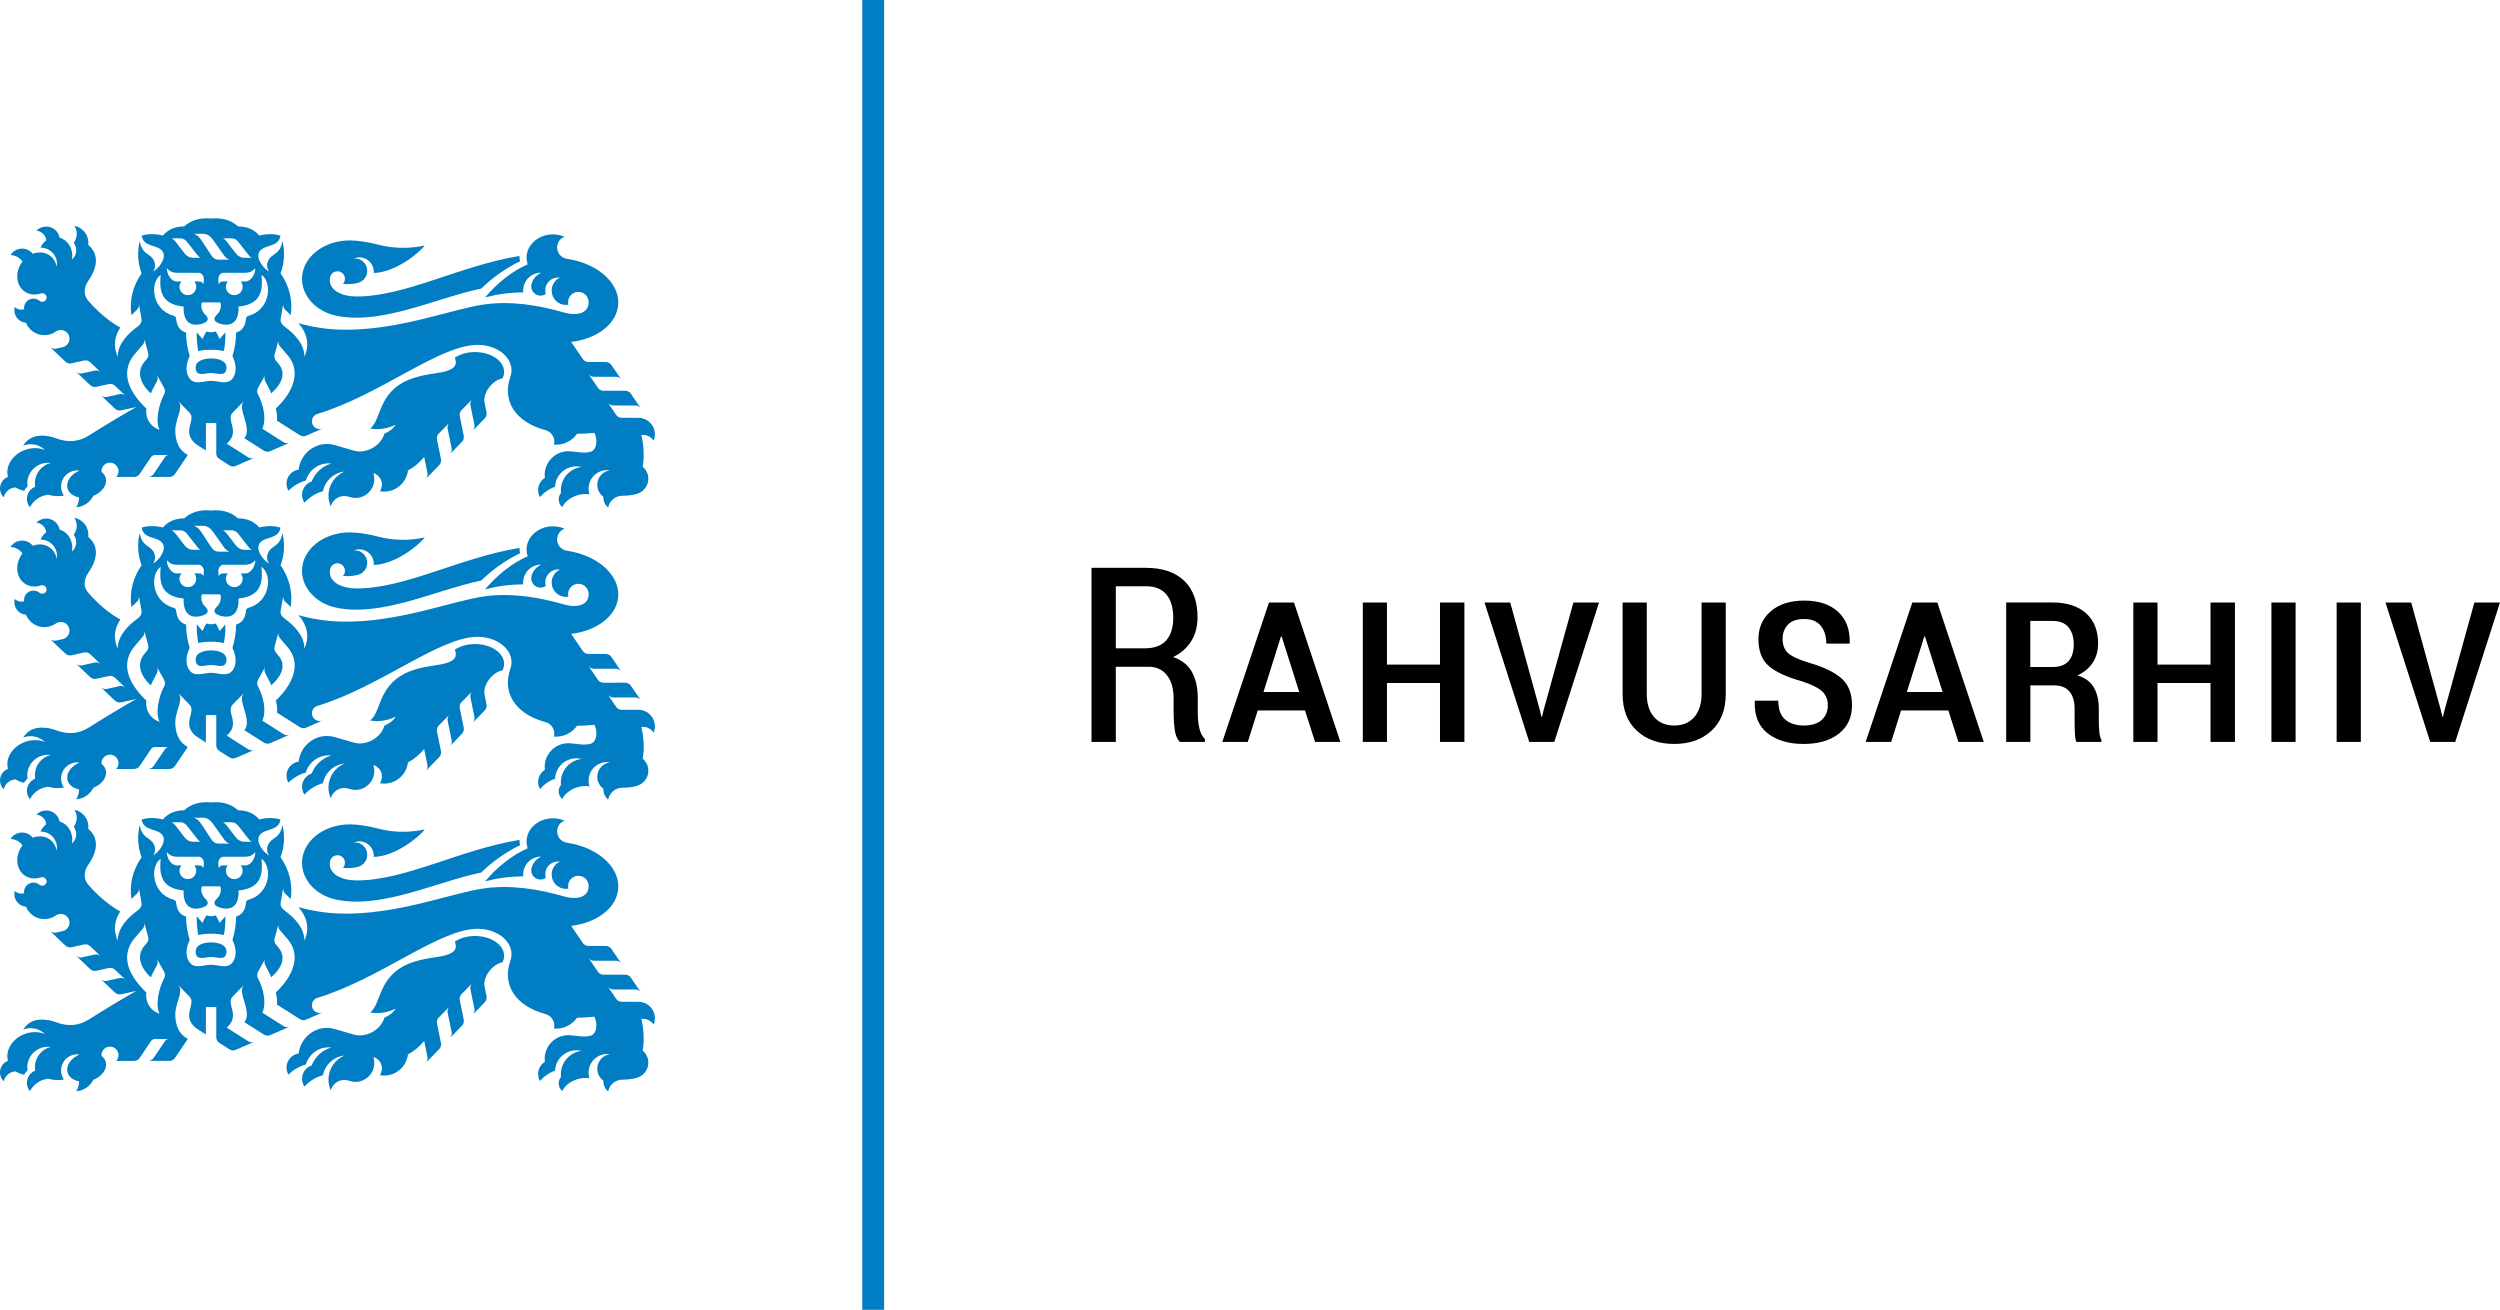
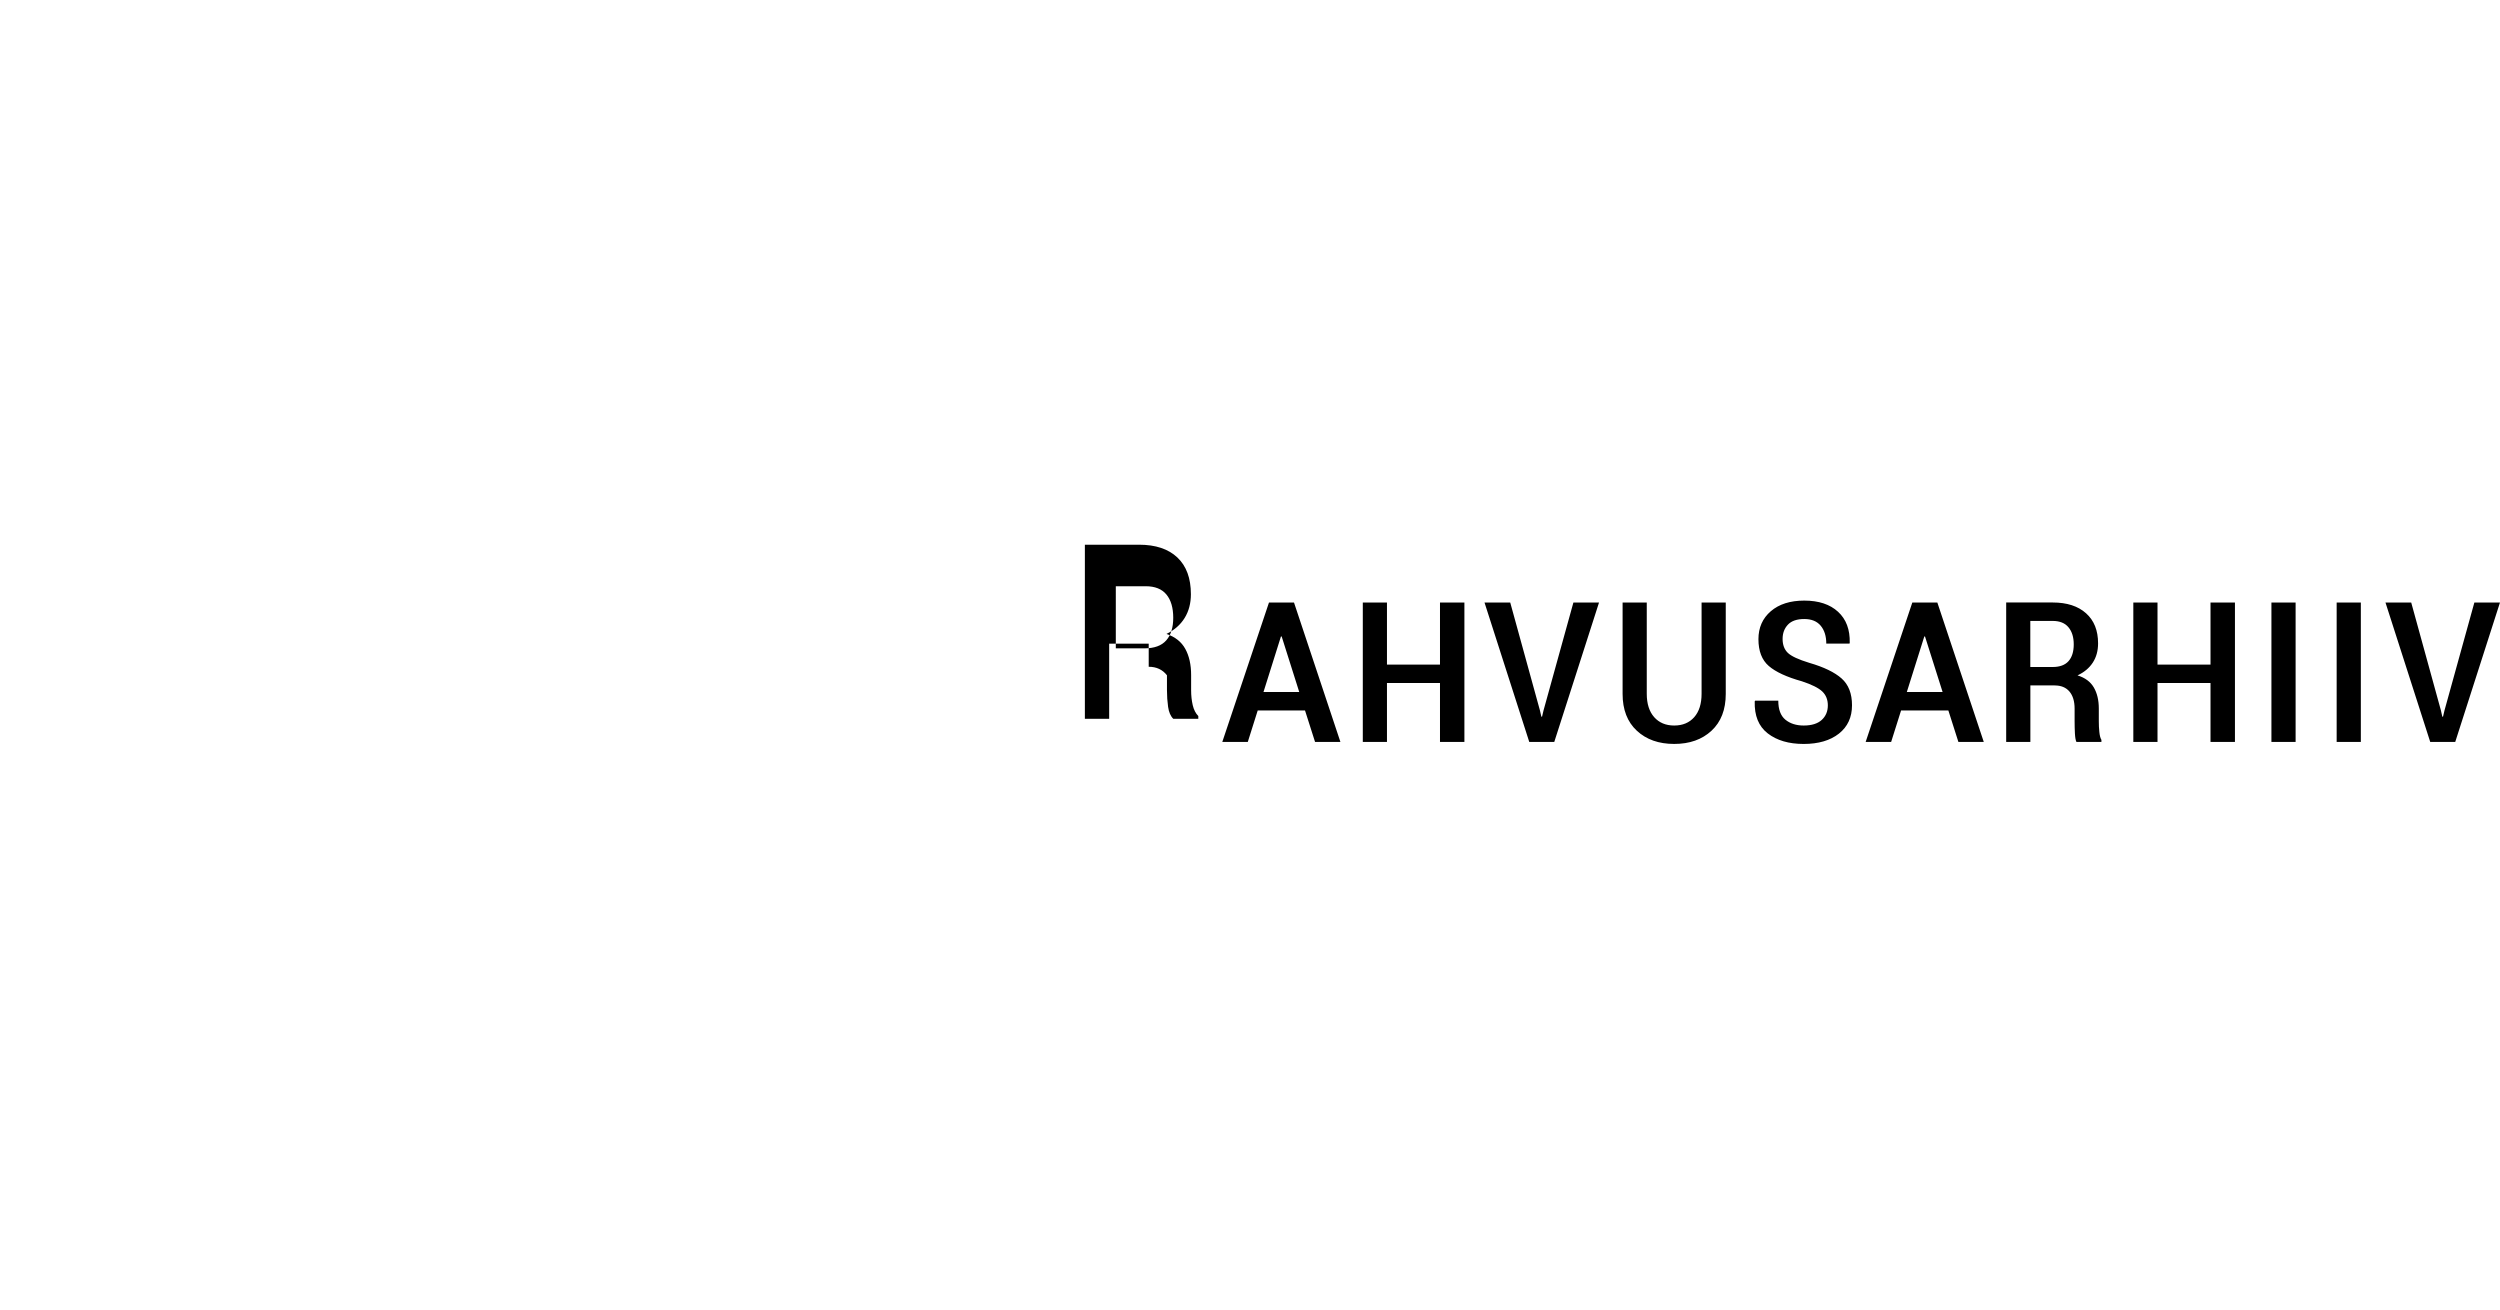
<svg xmlns="http://www.w3.org/2000/svg" version="1.1" id="Layer_1" x="0px" y="0px" width="129.85px" height="68.031px" viewBox="0 0 129.85 68.031" enable-background="new 0 0 129.85 68.031" xml:space="preserve">
-   <path fill="#007DC3" d="M14.882,55.447c0,0.135,0.037,0.262,0.101,0.371c0.245-0.249,0.556-0.434,0.904-0.528  c0.146-0.516,0.62-0.893,1.182-0.893c0.048,0,0.095,0.002,0.141,0.008c-0.468,0.135-0.846,0.483-1.021,0.933  c-0.291,0.097-0.501,0.371-0.501,0.694c0,0.151,0.046,0.291,0.124,0.407c0.253-0.283,0.585-0.493,0.962-0.596  c0.108-0.542,0.559-0.96,1.117-1.019c-0.487,0.204-0.829,0.686-0.829,1.247c0,0.198,0.043,0.387,0.12,0.557  c0.086-0.309,0.369-0.536,0.705-0.536c0.085,0,0.166,0.015,0.241,0.041c0.104,0.038,0.217,0.059,0.334,0.059  c0.541,0,0.979-0.439,0.979-0.981c0-0.107-0.017-0.212-0.049-0.31c0.257,0.075,0.446,0.312,0.446,0.595  c0,0.129-0.04,0.248-0.107,0.347c0.072,0.014,0.146,0.021,0.222,0.021c0.637,0,1.163-0.479,1.236-1.097  c0.32-0.174,0.601-0.407,0.843-0.699l0.17,0.829c0.012,0.057,0.009,0.114-0.007,0.167c-0.015,0.053-0.043,0.103-0.084,0.145  l0.703-0.722c0.041-0.042,0.069-0.092,0.083-0.146c0.016-0.053,0.019-0.109,0.007-0.168l-0.207-1.011  c-0.012-0.057-0.009-0.115,0.007-0.167c0.015-0.053,0.043-0.103,0.084-0.145l0.553-0.564c-0.041,0.042-0.069,0.092-0.084,0.144  c-0.015,0.054-0.018,0.11-0.006,0.167l0.207,1.014c0.012,0.058,0.009,0.115-0.006,0.168c-0.015,0.052-0.042,0.1-0.082,0.142  l0.627-0.651c0.04-0.042,0.068-0.093,0.083-0.146c0.016-0.052,0.019-0.109,0.007-0.167l-0.207-1.01  c-0.012-0.057-0.009-0.115,0.007-0.167c0.015-0.053,0.043-0.104,0.084-0.146l0.553-0.563c-0.041,0.042-0.069,0.092-0.084,0.145  c-0.015,0.053-0.018,0.11-0.006,0.167l0.208,1.014c0.012,0.057,0.008,0.114-0.007,0.167c-0.015,0.052-0.042,0.101-0.082,0.143  l0.627-0.651c0.041-0.042,0.068-0.093,0.083-0.144c0.016-0.053,0.019-0.11,0.007-0.168l-0.101-0.494  c-0.106-0.559,0.471-1.202,0.929-1.267c0.055-0.106,0.085-0.222,0.085-0.34c0-0.567-0.675-1.027-1.509-1.027  c-0.407,0-0.777,0.11-1.049,0.289c0.109,0.323,0.132,0.65-0.937,0.803c-0.848,0.12-1.594,0.285-2.161,0.766  c-0.874,0.741-0.803,1.732-1.3,2.107c0.221,0.054,0.502,0.054,0.803-0.011c0.19-0.041,0.366-0.104,0.521-0.183  c-0.093,0.18-0.306,0.349-0.586,0.469c-0.092,0.35-0.403,0.684-0.823,0.84c-0.265,0.098-0.528,0.107-0.746,0.045l-1.023-0.296  c-0.126-0.036-0.257-0.056-0.394-0.056c-0.754,0-1.376,0.581-1.468,1.332C15.155,54.772,14.882,55.078,14.882,55.447 M24.996,14.989  c0.589-0.576,1.27-1.057,2.019-1.42c-0.022-0.087-0.034-0.177-0.034-0.269v-0.006c-3.126,0.514-5.939,2.118-8.479,2.105  c-0.712-0.003-1.27-0.276-1.36-0.727c-0.018-0.089-0.016-0.181,0.003-0.272c0.038-0.176,0.194-0.309,0.382-0.309  c0.216,0,0.39,0.175,0.39,0.391c0,0.103-0.04,0.197-0.105,0.267c0.073,0.007,0.148,0.011,0.226,0.011c0.201,0,0.392-0.025,0.56-0.07  c0.275-0.074,0.477-0.325,0.477-0.623c0-0.356-0.289-0.644-0.645-0.644c-0.019,0-0.039,0.001-0.058,0.002  c0.09-0.038,0.189-0.059,0.293-0.059c0.413,0,0.749,0.335,0.749,0.749c0,0.022-0.001,0.043-0.003,0.064  c1.116-0.025,2.374-1.043,2.649-1.431c-0.35,0.08-0.729,0.124-1.125,0.124c-0.449,0-0.878-0.055-1.266-0.158  c-0.549-0.145-1.089-0.226-1.504-0.226c-1.369,0-2.479,0.893-2.479,1.995c0,0.91,0.752,1.705,1.794,1.918  C19.851,16.886,22.64,15.477,24.996,14.989 M11.629,18.233c0.062-0.334,0.088-0.658,0.076-0.97l-0.299,0.35  c-0.059-0.139-0.098-0.225-0.138-0.294c-0.033-0.057-0.061-0.096-0.1-0.103c-0.02,0.011-0.05,0.027-0.083,0.034  c-0.038,0.009-0.09,0.006-0.122,0.006c-0.031,0-0.083,0.003-0.122-0.006c-0.032-0.007-0.062-0.023-0.082-0.034  c-0.04,0.007-0.067,0.046-0.1,0.103c-0.04,0.069-0.079,0.155-0.138,0.294l-0.3-0.35c-0.011,0.312,0.014,0.636,0.077,0.97  c0.221-0.048,0.449-0.066,0.665-0.066C11.179,18.167,11.407,18.185,11.629,18.233 M11.762,19.132  c0.034-0.379-0.397-0.514-0.799-0.514c-0.402,0-0.832,0.135-0.799,0.514c0.041,0.462,0.473,0.242,0.799,0.244  C11.289,19.374,11.721,19.594,11.762,19.132 M12.91,16.403c-0.079,0.021-0.122,0.067-0.131,0.15  c-0.047,0.446-0.228,0.626-0.517,0.727c-0.004,0.45-0.066,0.79-0.188,1.212c0.343,0.717,0.08,1.218-0.198,1.326  c-0.265,0.102-0.607-0.036-0.91-0.036c-0.303,0-0.65,0.138-0.915,0.036c-0.279-0.108-0.541-0.609-0.199-1.326  C9.731,18.07,9.668,17.73,9.665,17.28c-0.289-0.101-0.471-0.281-0.518-0.727c-0.009-0.083-0.052-0.129-0.13-0.15  c-1.14-0.313-1.248-1.729-0.671-2.13c-0.051,0.634-0.106,1.529,1.19,1.648c-0.021,0.744,0.301,0.943,0.632,0.943  c0.271,0.001,0.426-0.086,0.494-0.122c0.241-0.128,0.075-0.324,0.013-0.382c-0.166-0.155-0.25-0.374-0.21-0.594  c0.007-0.039,0.022-0.06,0.059-0.06h0.439h0.439c0.037,0,0.053,0.021,0.06,0.06c0.039,0.22-0.045,0.439-0.21,0.594  c-0.062,0.058-0.228,0.254,0.013,0.382c0.067,0.036,0.223,0.123,0.494,0.122c0.331,0,0.653-0.199,0.632-0.943  c1.296-0.119,1.241-1.014,1.19-1.648C14.158,14.674,14.049,16.09,12.91,16.403 M13.261,13.932c0,0.325-0.238,0.687-0.509,0.687  h-0.248c0.062,0.075,0.1,0.172,0.1,0.277c0,0.24-0.195,0.435-0.435,0.435c-0.241,0-0.436-0.195-0.436-0.435  c0-0.105,0.038-0.202,0.1-0.277h-0.26c-0.089,0-0.158,0.037-0.213,0.141c-0.018-0.141-0.036-0.285-0.004-0.381  c0.044-0.132,0.146-0.21,0.248-0.21h1.142C12.957,14.169,13.114,14.097,13.261,13.932 M13.11,13.391h-0.398  c-0.199,0-0.336-0.081-0.452-0.215l-0.455-0.594c-0.075-0.094-0.134-0.16-0.232-0.203h0.45c0.135,0,0.255,0.058,0.349,0.178  l0.474,0.603C12.952,13.288,12.985,13.374,13.11,13.391 M11.029,12.41l0.582,0.818c0.092,0.134,0.179,0.209,0.304,0.26h-0.533  c-0.205,0-0.328-0.094-0.418-0.242l-0.458-0.702c-0.175-0.263-0.244-0.328-0.445-0.4h0.495  C10.751,12.144,10.933,12.271,11.029,12.41 M9.71,12.557l0.474,0.603c0.106,0.128,0.139,0.214,0.264,0.231H10.05  c-0.199,0-0.336-0.081-0.452-0.215l-0.455-0.594c-0.075-0.094-0.134-0.16-0.232-0.203h0.45C9.496,12.379,9.616,12.437,9.71,12.557   M9.423,14.619H9.174c-0.27,0-0.509-0.362-0.509-0.687c0.148,0.165,0.304,0.237,0.516,0.237h1.142c0.102,0,0.204,0.078,0.248,0.21  c0.032,0.096,0.014,0.24-0.004,0.381c-0.055-0.104-0.124-0.141-0.213-0.141h-0.26c0.062,0.075,0.099,0.172,0.099,0.277  c0,0.24-0.195,0.435-0.435,0.435c-0.24,0-0.435-0.195-0.435-0.435C9.323,14.791,9.36,14.694,9.423,14.619 M8.015,20.061l0.138-0.271  c0.027-0.052,0.038-0.108,0.037-0.163c-0.001-0.054-0.015-0.11-0.043-0.16l0.379,0.682c0.028,0.051,0.042,0.107,0.043,0.161  c0.002,0.055-0.01,0.112-0.037,0.164l-0.034,0.067c-0.233,0.452-0.45,1.299-0.209,1.79c-0.562-0.209-0.747-0.701-0.687-1.11  c-1.057-1.002-1.324-2.019-0.569-2.871l0.388-0.453c0.039-0.044,0.064-0.096,0.075-0.149c0.013-0.053,0.013-0.11-0.002-0.166  l0.202,0.753c0.015,0.057,0.016,0.114,0.003,0.168c-0.012,0.053-0.037,0.105-0.075,0.149L7.506,18.79  c-0.395,0.46-0.289,1.083,0.33,1.642C7.9,20.275,7.942,20.194,8.015,20.061 M33.951,22.888c0.041-0.101,0.064-0.212,0.064-0.328  c0-0.473-0.383-0.858-0.856-0.858h-0.866c-0.059,0.001-0.114-0.014-0.163-0.04c-0.048-0.025-0.092-0.063-0.125-0.111l-0.434-0.641  c0.033,0.049,0.076,0.086,0.125,0.111c0.048,0.026,0.104,0.041,0.163,0.04L33,21.062c0.059,0,0.115,0.014,0.163,0.04  c0.049,0.025,0.092,0.063,0.125,0.111l-0.524-0.767c-0.033-0.049-0.077-0.086-0.126-0.111c-0.048-0.026-0.104-0.041-0.162-0.041  l-1.132,0.001c-0.058,0-0.114-0.014-0.162-0.04c-0.049-0.026-0.093-0.063-0.126-0.111l-0.492-0.725  c0.033,0.049,0.077,0.086,0.125,0.111c0.049,0.026,0.104,0.041,0.163,0.041l1.136-0.001c0.059,0,0.115,0.014,0.163,0.04  c0.049,0.025,0.092,0.063,0.125,0.111l-0.524-0.768c-0.033-0.048-0.077-0.085-0.126-0.111c-0.048-0.025-0.104-0.04-0.162-0.04  h-0.903c-0.059,0-0.114-0.015-0.163-0.04c-0.048-0.026-0.092-0.063-0.125-0.112l-0.607-0.89c1.227-0.147,2.217-0.812,2.414-1.728  c0.256-1.188-0.926-2.341-2.636-2.592c-0.288-0.042-0.508-0.289-0.508-0.588c0-0.254,0.16-0.472,0.385-0.556  c-0.182-0.079-0.386-0.123-0.602-0.123c-0.756,0-1.37,0.542-1.37,1.211c0,0.12,0.021,0.237,0.058,0.347  c-0.848,0.366-1.62,1.015-2.211,1.716c0.632-0.168,1.296-0.258,1.981-0.258c-0.003-0.032-0.005-0.064-0.005-0.097  c0-0.512,0.415-0.928,0.928-0.928h0.013c-0.35,0.154-0.52,0.49-0.52,0.712c0,0.265,0.215,0.48,0.479,0.48  c0.103,0,0.199-0.033,0.277-0.088c-0.018-0.06-0.028-0.124-0.028-0.191c0-0.367,0.297-0.664,0.665-0.664  c0.032,0,0.065,0.002,0.096,0.007c-0.253,0.118-0.429,0.376-0.429,0.674c0,0.411,0.333,0.744,0.744,0.744  c0.044,0,0.086-0.003,0.128-0.01c-0.012-0.044-0.018-0.089-0.018-0.136c0-0.295,0.239-0.533,0.533-0.533  c0.295,0,0.534,0.238,0.534,0.533c0,0.641-0.712,0.7-1.231,0.551c-1.478-0.426-2.862-0.617-4.201-0.429  c-1.718,0.241-4.532,1.402-7.519,1.305c-0.668-0.021-1.397-0.132-2.131-0.333c0.09,0.099,0.148,0.167,0.186,0.225  c0.291,0.453,0.391,0.928,0.134,1.522c0.007-0.666-0.543-1.214-1.004-1.55c-0.186-0.135-0.261-0.264-0.23-0.437l0.136-0.768  c-0.01,0.057-0.005,0.114,0.012,0.166c0.017,0.052,0.046,0.101,0.088,0.142l0.287,0.281c0.109-0.777-0.067-1.502-0.53-2.173  c0.205-0.536,0.233-1.127,0.096-1.682c-0.054,0.42-0.26,0.6-0.455,0.722c-0.364,0.228-0.424,0.611-0.236,0.868  c-0.306-0.156-0.73-0.725-0.485-1.058c0.264-0.359,0.987-0.19,1.076-0.806c-0.469-0.149-0.952-0.044-1.099-0.004  c-0.278-0.319-0.647-0.477-1.106-0.474c-0.363-0.329-0.829-0.466-1.399-0.409c-0.569-0.057-1.035,0.08-1.398,0.409  c-0.459-0.003-0.828,0.155-1.106,0.474c-0.148-0.04-0.63-0.145-1.1,0.004c0.089,0.616,0.812,0.447,1.076,0.806  c0.245,0.333-0.178,0.902-0.485,1.058c0.189-0.257,0.128-0.64-0.236-0.868c-0.194-0.122-0.401-0.302-0.455-0.722  c-0.137,0.555-0.108,1.146,0.096,1.682c-0.463,0.671-0.639,1.396-0.53,2.173l0.288-0.281c0.042-0.041,0.071-0.09,0.088-0.142  c0.017-0.052,0.021-0.109,0.011-0.166l0.136,0.768c0.031,0.173-0.043,0.302-0.229,0.437c-0.462,0.336-1.012,0.884-1.005,1.55  c-0.256-0.594-0.152-1.089,0.135-1.522c-0.876-0.473-1.543-1.25-1.666-1.392c-0.265-0.308-0.23-0.701,0.01-1.045  c0.463-0.662,0.573-1.368-0.008-1.851c0.004-0.035,0.006-0.071,0.006-0.107c0-0.439-0.312-0.805-0.727-0.887  c0.077,0.119,0.122,0.262,0.122,0.415c0,0.175-0.058,0.336-0.157,0.466c0.082,0.107,0.131,0.242,0.131,0.388  c0,0.196-0.088,0.371-0.227,0.488c0.014-0.067,0.021-0.137,0.021-0.209c0-0.452-0.28-0.83-0.659-0.934  c-0.061-0.328-0.349-0.577-0.695-0.577c-0.201,0-0.381,0.083-0.51,0.217c0.268,0.021,0.484,0.231,0.513,0.497  c-0.128,0.096-0.231,0.229-0.298,0.384h0.017c0.463,0,0.838,0.375,0.838,0.838c0,0.052-0.005,0.104-0.014,0.154  c-0.035-0.19-0.121-0.366-0.26-0.501c-0.26-0.254-0.638-0.307-0.984-0.175c-0.13-0.163-0.33-0.268-0.554-0.268  c-0.254,0-0.476,0.133-0.601,0.333c0.256,0.011,0.481,0.14,0.622,0.335c-0.364,0.466-0.368,1.11,0.004,1.473  c0.252,0.246,0.613,0.303,0.95,0.187c0.022-0.007,0.046-0.011,0.071-0.011c0.124,0,0.224,0.1,0.224,0.223  c0,0.123-0.1,0.223-0.224,0.223c-0.054,0-0.104-0.019-0.142-0.051c-0.085-0.071-0.195-0.113-0.314-0.113  c-0.27,0-0.49,0.219-0.49,0.49c0,0.021,0.001,0.041,0.004,0.061c-0.046,0.014-0.095,0.022-0.146,0.022  c-0.132,0-0.252-0.054-0.34-0.14c-0.014,0.053-0.021,0.109-0.021,0.167c0,0.345,0.266,0.628,0.605,0.654  c0.152,0.378,0.523,0.644,0.955,0.644c0.222,0,0.427-0.07,0.595-0.188c0.074-0.051,0.162-0.082,0.258-0.082  c0.249,0,0.451,0.202,0.451,0.451c0,0.215-0.15,0.394-0.351,0.44l-0.351,0.077c-0.057,0.013-0.115,0.01-0.168-0.005  c-0.053-0.014-0.103-0.041-0.145-0.081l0.803,0.762c0.043,0.04,0.093,0.068,0.146,0.082c0.053,0.015,0.11,0.018,0.168,0.005  l0.657-0.146c0.057-0.013,0.115-0.01,0.167,0.005c0.053,0.014,0.104,0.042,0.146,0.082l0.551,0.524  c-0.043-0.04-0.093-0.068-0.146-0.082c-0.053-0.015-0.11-0.018-0.167-0.005l-0.657,0.145c-0.057,0.013-0.115,0.01-0.167-0.005  c-0.053-0.014-0.104-0.041-0.146-0.081l0.736,0.698c0.042,0.04,0.093,0.067,0.145,0.082c0.053,0.015,0.111,0.017,0.168,0.004  l0.658-0.144c0.058-0.012,0.115-0.01,0.168,0.005c0.053,0.014,0.103,0.042,0.146,0.082l0.551,0.524  c-0.043-0.04-0.093-0.067-0.146-0.082c-0.053-0.015-0.11-0.017-0.168-0.005l-0.656,0.145c-0.058,0.013-0.115,0.01-0.168-0.005  C5.33,20.597,5.28,20.57,5.237,20.529l0.736,0.698c0.043,0.041,0.093,0.068,0.146,0.082c0.053,0.015,0.11,0.018,0.168,0.005  l0.795-0.174c-0.772,0.436-1.594,0.93-2.465,1.481c-0.515,0.325-1.078,0.386-1.725,0.138c-0.347-0.133-0.725-0.155-0.963-0.114  c-0.31,0.053-0.573,0.241-0.726,0.502c0.12-0.048,0.251-0.075,0.389-0.075c0.289,0,0.55,0.117,0.74,0.305  c-0.301-0.126-0.675-0.139-1.038-0.006c-0.65,0.236-1.029,0.849-0.881,1.398C0.171,24.862,0,25.097,0,25.371  c0,0.181,0.074,0.345,0.194,0.462c0.064-0.288,0.316-0.505,0.621-0.516c0.127,0.084,0.275,0.143,0.434,0.175  c0.048-0.083,0.109-0.157,0.179-0.221c-0.007-0.052-0.011-0.105-0.011-0.159c0-0.593,0.48-1.074,1.073-1.074  c0.049,0,0.098,0.003,0.145,0.01c-0.471,0.113-0.822,0.537-0.822,1.044c0,0.064,0.006,0.127,0.017,0.188  c-0.254,0.098-0.433,0.343-0.433,0.631c0,0.165,0.059,0.316,0.158,0.434c0.182-0.356,0.537-0.608,0.954-0.648  c0.157,0.046,0.323,0.071,0.495,0.071c0.107,0,0.212-0.01,0.314-0.028c-0.092-0.134-0.146-0.297-0.146-0.472  c0-0.461,0.374-0.834,0.835-0.834c0.04,0,0.079,0.002,0.118,0.008c-0.441,0.187-0.711,0.57-0.618,0.919  c0.066,0.247,0.299,0.418,0.6,0.475c-0.004,0.185-0.055,0.359-0.142,0.51c0.387-0.028,0.718-0.261,0.883-0.592  c0.456-0.183,0.737-0.574,0.643-0.929c-0.034-0.127-0.112-0.234-0.22-0.315c-0.001-0.012-0.002-0.025-0.002-0.037  c0-0.244,0.199-0.443,0.443-0.443c0.245,0,0.443,0.199,0.443,0.443c0,0.116-0.044,0.221-0.117,0.3h0.927  c0.058,0,0.114-0.015,0.162-0.041c0.049-0.025,0.092-0.063,0.125-0.112l0.595-0.882c0.022-0.033,0.052-0.058,0.085-0.076  c0.033-0.017,0.071-0.028,0.111-0.028h0.728c-0.04,0-0.078,0.011-0.111,0.028c-0.033,0.018-0.063,0.043-0.085,0.076L7.978,24.62  c-0.033,0.049-0.076,0.087-0.125,0.112c-0.048,0.026-0.103,0.041-0.162,0.041h1.108c0.059,0,0.114-0.015,0.162-0.041  c0.049-0.025,0.093-0.063,0.125-0.112l0.668-0.985c-0.461-0.252-0.65-0.693-0.65-1.299c0-0.377,0.212-0.807,0.244-1.084l0.013-0.11  c0.007-0.058-0.001-0.115-0.021-0.166c-0.016-0.042-0.048-0.102-0.083-0.143l0.57,0.584c0.045,0.038,0.077,0.086,0.096,0.137  c0.021,0.051,0.029,0.108,0.022,0.166l-0.017,0.134c-0.027,0.232-0.319,0.732,0.223,1.19c0.027,0.023,0.094,0.071,0.158,0.111  l0.385,0.242v-1.421h0.539v1.581c0.001,0.059,0.018,0.114,0.045,0.162c0.027,0.047,0.065,0.09,0.115,0.121l0.527,0.335  c0.05,0.032,0.105,0.049,0.159,0.053c0.055,0.004,0.112-0.004,0.165-0.027l0.971-0.422c-0.054,0.024-0.111,0.032-0.165,0.027  c-0.055-0.004-0.11-0.021-0.159-0.052l-1.115-0.71c0.542-0.458,0.249-0.958,0.222-1.19l-0.016-0.134  c-0.007-0.058,0.001-0.115,0.021-0.166c0.02-0.051,0.052-0.099,0.096-0.137l0.57-0.584c-0.035,0.041-0.066,0.101-0.082,0.143  c-0.02,0.051-0.028,0.108-0.021,0.166l0.012,0.11c0.046,0.395,0.446,1.111,0.113,1.51l1.019,0.647  c0.05,0.031,0.105,0.049,0.159,0.053c0.055,0.004,0.112-0.004,0.166-0.028l1.015-0.441c-0.054,0.023-0.11,0.031-0.164,0.027  c-0.055-0.004-0.11-0.021-0.16-0.053l-1.102-0.701c0.24-0.491,0.038-1.273-0.195-1.725l-0.035-0.067  c-0.026-0.052-0.038-0.109-0.036-0.164c0-0.054,0.014-0.11,0.043-0.161l0.378-0.682c-0.028,0.05-0.042,0.106-0.042,0.16  c-0.002,0.055,0.01,0.111,0.036,0.163l0.139,0.271c0.073,0.133,0.114,0.214,0.178,0.371c0.62-0.559,0.758-1.098,0.363-1.557  l-0.118-0.139c-0.038-0.044-0.063-0.096-0.075-0.149c-0.013-0.054-0.013-0.111,0.003-0.168l0.202-0.753  c-0.015,0.056-0.015,0.113-0.003,0.166c0.012,0.053,0.037,0.105,0.076,0.15l0.388,0.452c0.754,0.852,0.298,1.95-0.602,2.787  c0.05,0.161,0.093,0.462,0.057,0.625l1.195,0.758c0.05,0.032,0.105,0.049,0.16,0.053c0.054,0.005,0.111-0.004,0.165-0.027  l0.864-0.376c-0.049,0.021-0.104,0.033-0.16,0.033c-0.223,0-0.403-0.18-0.403-0.402c0-0.18,0.117-0.335,0.281-0.384  c3.299-1.003,6.336-3.594,8.33-3.587c0.969,0.003,1.755,0.589,1.755,1.316c0,0.117-0.021,0.231-0.059,0.34  c-0.425,1.194,0.194,2.334,1.829,2.774c0.26,0.07,0.452,0.308,0.452,0.59c0,0.055-0.008,0.109-0.021,0.159  c0.037,0.004,0.075,0.005,0.114,0.005c0.45,0,0.848-0.223,1.089-0.566c0.281-0.002,0.587-0.019,0.901-0.052  c0.038,0.076,0.068,0.163,0.086,0.257c0.067,0.344-0.052,0.654-0.263,0.722c-0.375,0.122-0.835-0.024-1.19-0.02  c-0.672,0.006-1.215,0.552-1.215,1.226c0,0.052,0.003,0.104,0.01,0.156c-0.211,0.131-0.351,0.365-0.351,0.631  c0,0.133,0.035,0.258,0.096,0.366c0.207-0.241,0.476-0.428,0.783-0.536c0.026-0.59,0.512-1.06,1.108-1.06  c0.091,0,0.181,0.011,0.265,0.032c-0.604,0.076-1.072,0.592-1.072,1.217c0,0.045,0.003,0.09,0.008,0.135  c-0.075,0.091-0.12,0.207-0.12,0.334c0,0.16,0.072,0.304,0.185,0.401c0.114-0.25,0.389-0.484,0.745-0.605  c0.239-0.08,0.474-0.096,0.67-0.056c-0.031-0.094-0.047-0.194-0.047-0.297c0-0.534,0.432-0.966,0.965-0.966  c0.049,0,0.098,0.004,0.145,0.011c-0.372,0.05-0.658,0.369-0.658,0.754c0,0.256,0.126,0.482,0.319,0.621  c0,0.013-0.001,0.027-0.001,0.041c0,0.21,0.096,0.396,0.247,0.519c0.067-0.35,0.374-0.614,0.744-0.614  c0.316,0,0.577-0.04,0.772-0.104c0.33-0.108,0.571-0.413,0.571-0.778c0-0.253-0.115-0.479-0.296-0.628  c0.089-0.41,0.073-1.083-0.066-1.643c0.028-0.004,0.057-0.006,0.087-0.006C33.63,22.59,33.833,22.709,33.951,22.888 M17.142,29.837  c-0.018-0.089-0.016-0.181,0.003-0.272c0.038-0.176,0.194-0.309,0.382-0.309c0.216,0,0.39,0.175,0.39,0.391  c0,0.103-0.04,0.197-0.105,0.267c0.073,0.007,0.148,0.011,0.226,0.011c0.201,0,0.392-0.025,0.56-0.07  c0.275-0.074,0.477-0.325,0.477-0.623c0-0.356-0.289-0.644-0.645-0.644c-0.019,0-0.039,0.001-0.058,0.002  c0.09-0.038,0.189-0.059,0.293-0.059c0.413,0,0.749,0.335,0.749,0.749c0,0.021-0.001,0.043-0.003,0.064  c1.116-0.025,2.374-1.043,2.649-1.431c-0.35,0.08-0.729,0.124-1.125,0.124c-0.449,0-0.878-0.055-1.266-0.158  c-0.549-0.145-1.089-0.226-1.504-0.226c-1.369,0-2.479,0.893-2.479,1.995c0,0.91,0.752,1.705,1.794,1.918  c2.371,0.485,5.16-0.924,7.516-1.412c0.589-0.576,1.27-1.057,2.019-1.42c-0.022-0.087-0.034-0.177-0.034-0.269v-0.006  c-3.126,0.514-5.939,2.118-8.479,2.105C17.79,30.561,17.232,30.288,17.142,29.837 M17.069,24.067c0.048,0,0.095,0.003,0.141,0.008  c-0.468,0.135-0.846,0.484-1.021,0.934c-0.291,0.096-0.501,0.371-0.501,0.694c0,0.151,0.046,0.291,0.124,0.407  c0.253-0.282,0.585-0.493,0.962-0.595c0.108-0.542,0.559-0.96,1.117-1.019c-0.487,0.204-0.829,0.686-0.829,1.247  c0,0.199,0.043,0.387,0.12,0.557c0.086-0.309,0.369-0.536,0.705-0.536c0.085,0,0.166,0.014,0.241,0.041  c0.104,0.038,0.217,0.059,0.334,0.059c0.541,0,0.979-0.44,0.979-0.982c0-0.108-0.017-0.212-0.049-0.309  c0.257,0.074,0.446,0.312,0.446,0.594c0,0.129-0.04,0.248-0.107,0.348c0.072,0.013,0.146,0.019,0.222,0.019  c0.637,0,1.163-0.479,1.236-1.097c0.32-0.173,0.601-0.407,0.843-0.699l0.17,0.829c0.012,0.058,0.009,0.115-0.007,0.168  c-0.015,0.052-0.043,0.102-0.084,0.145l0.703-0.723c0.041-0.042,0.069-0.092,0.083-0.145c0.016-0.053,0.019-0.11,0.007-0.167  l-0.207-1.012c-0.012-0.057-0.009-0.115,0.007-0.167c0.015-0.053,0.043-0.103,0.084-0.145l0.553-0.564  C23.3,22,23.272,22.05,23.257,22.102c-0.015,0.053-0.018,0.11-0.006,0.168l0.207,1.013c0.012,0.057,0.009,0.114-0.006,0.167  c-0.015,0.052-0.042,0.101-0.082,0.143l0.627-0.652c0.04-0.042,0.068-0.092,0.083-0.145c0.016-0.052,0.019-0.11,0.007-0.167  l-0.207-1.01c-0.012-0.057-0.009-0.115,0.007-0.167c0.015-0.053,0.043-0.103,0.084-0.145l0.553-0.564  c-0.041,0.042-0.069,0.092-0.084,0.145c-0.015,0.053-0.018,0.11-0.006,0.167l0.208,1.013c0.012,0.057,0.008,0.115-0.007,0.167  c-0.015,0.052-0.042,0.101-0.082,0.143l0.627-0.651c0.041-0.042,0.068-0.092,0.083-0.145c0.016-0.053,0.019-0.11,0.007-0.168  l-0.101-0.494c-0.106-0.559,0.471-1.202,0.929-1.267c0.055-0.106,0.085-0.221,0.085-0.34c0-0.567-0.675-1.027-1.509-1.027  c-0.407,0-0.777,0.11-1.049,0.289c0.109,0.323,0.132,0.651-0.937,0.803c-0.848,0.121-1.594,0.285-2.161,0.766  c-0.874,0.741-0.803,1.732-1.3,2.107c0.221,0.054,0.502,0.054,0.803-0.011c0.19-0.041,0.366-0.104,0.521-0.181  c-0.093,0.178-0.306,0.347-0.586,0.467c-0.092,0.35-0.403,0.684-0.823,0.84c-0.265,0.098-0.528,0.108-0.746,0.045l-1.023-0.296  c-0.126-0.036-0.257-0.055-0.394-0.055c-0.754,0-1.376,0.581-1.468,1.332c-0.356,0.05-0.629,0.356-0.629,0.725  c0,0.136,0.037,0.263,0.101,0.371c0.245-0.249,0.556-0.434,0.904-0.528C16.033,24.445,16.507,24.067,17.069,24.067 M11.629,33.398  c0.062-0.334,0.088-0.658,0.076-0.97l-0.299,0.35c-0.059-0.139-0.098-0.225-0.138-0.294c-0.033-0.057-0.061-0.096-0.1-0.103  c-0.02,0.011-0.05,0.027-0.083,0.034c-0.038,0.009-0.09,0.006-0.122,0.006c-0.031,0-0.083,0.003-0.122-0.006  c-0.032-0.007-0.062-0.023-0.082-0.034c-0.04,0.007-0.067,0.046-0.1,0.103c-0.04,0.069-0.079,0.155-0.138,0.294l-0.3-0.35  c-0.011,0.312,0.014,0.636,0.077,0.97c0.221-0.048,0.449-0.066,0.665-0.066C11.179,33.332,11.407,33.35,11.629,33.398   M11.762,34.297c0.034-0.379-0.397-0.514-0.799-0.514c-0.402,0-0.832,0.135-0.799,0.514c0.041,0.462,0.473,0.242,0.799,0.244  C11.289,34.539,11.721,34.759,11.762,34.297 M12.91,31.568c-0.079,0.021-0.122,0.067-0.131,0.15  c-0.047,0.446-0.228,0.626-0.517,0.727c-0.004,0.45-0.066,0.79-0.188,1.212c0.343,0.717,0.08,1.218-0.198,1.325  c-0.265,0.103-0.607-0.035-0.91-0.035c-0.303,0-0.65,0.138-0.915,0.035c-0.279-0.107-0.541-0.608-0.199-1.325  c-0.121-0.422-0.184-0.762-0.187-1.212c-0.289-0.101-0.471-0.281-0.518-0.727c-0.009-0.083-0.052-0.129-0.13-0.15  c-1.14-0.313-1.248-1.729-0.671-2.13c-0.051,0.634-0.106,1.529,1.19,1.648c-0.021,0.744,0.301,0.943,0.632,0.943  c0.271,0.001,0.426-0.086,0.494-0.122c0.241-0.128,0.075-0.324,0.013-0.382c-0.166-0.155-0.25-0.375-0.21-0.594  c0.007-0.04,0.022-0.06,0.059-0.06h0.439h0.439c0.037,0,0.053,0.02,0.06,0.06c0.039,0.219-0.045,0.439-0.21,0.594  c-0.062,0.058-0.228,0.254,0.013,0.382c0.067,0.036,0.223,0.123,0.494,0.122c0.331,0,0.653-0.199,0.632-0.943  c1.296-0.119,1.241-1.014,1.19-1.648C14.158,29.839,14.049,31.255,12.91,31.568 M13.261,29.097c0,0.325-0.238,0.687-0.509,0.687  h-0.248c0.062,0.075,0.1,0.171,0.1,0.277c0,0.24-0.195,0.435-0.435,0.435c-0.241,0-0.436-0.195-0.436-0.435  c0-0.106,0.038-0.202,0.1-0.277h-0.26c-0.089,0-0.158,0.037-0.213,0.141c-0.018-0.141-0.036-0.285-0.004-0.382  c0.044-0.131,0.146-0.21,0.248-0.21h1.142C12.957,29.333,13.114,29.262,13.261,29.097 M13.11,28.556h-0.398  c-0.199,0-0.336-0.081-0.452-0.215l-0.455-0.594c-0.075-0.094-0.134-0.16-0.232-0.203h0.45c0.135,0,0.255,0.058,0.349,0.178  l0.474,0.603C12.952,28.453,12.985,28.539,13.11,28.556 M11.029,27.575l0.582,0.818c0.092,0.134,0.179,0.209,0.304,0.26h-0.533  c-0.205,0-0.328-0.094-0.418-0.242l-0.458-0.702c-0.175-0.263-0.244-0.328-0.445-0.4h0.495  C10.751,27.309,10.933,27.436,11.029,27.575 M9.71,27.722l0.474,0.603c0.106,0.128,0.139,0.214,0.264,0.231H10.05  c-0.199,0-0.336-0.081-0.452-0.215l-0.455-0.594c-0.075-0.094-0.134-0.16-0.232-0.203h0.45C9.496,27.544,9.616,27.602,9.71,27.722   M9.423,29.784H9.174c-0.27,0-0.509-0.362-0.509-0.687c0.148,0.165,0.304,0.236,0.516,0.236h1.142c0.102,0,0.204,0.079,0.248,0.21  c0.032,0.097,0.014,0.241-0.004,0.382c-0.055-0.104-0.124-0.141-0.213-0.141h-0.26c0.062,0.075,0.099,0.171,0.099,0.277  c0,0.24-0.195,0.435-0.435,0.435c-0.24,0-0.435-0.195-0.435-0.435C9.323,29.955,9.36,29.859,9.423,29.784 M8.015,35.227l0.138-0.271  c0.027-0.052,0.038-0.108,0.037-0.163c-0.001-0.054-0.015-0.11-0.043-0.16l0.379,0.683c0.028,0.051,0.042,0.105,0.043,0.161  c0.002,0.055-0.01,0.111-0.037,0.163l-0.034,0.067c-0.233,0.452-0.45,1.299-0.209,1.79c-0.562-0.209-0.747-0.701-0.687-1.109  c-1.057-1.003-1.324-2.02-0.569-2.872l0.388-0.453c0.039-0.044,0.064-0.096,0.075-0.149c0.013-0.053,0.013-0.11-0.002-0.166  L7.696,33.5c0.015,0.057,0.016,0.114,0.003,0.168c-0.012,0.053-0.037,0.105-0.075,0.149l-0.118,0.138  c-0.395,0.46-0.289,1.083,0.33,1.642C7.9,35.44,7.942,35.359,8.015,35.227 M33.951,38.053c0.041-0.101,0.064-0.212,0.064-0.327  c0-0.474-0.383-0.858-0.856-0.858h-0.866c-0.059,0.001-0.114-0.014-0.163-0.04c-0.048-0.025-0.092-0.063-0.125-0.111l-0.434-0.641  c0.033,0.048,0.076,0.086,0.125,0.111c0.048,0.025,0.104,0.041,0.163,0.04L33,36.228c0.059,0,0.115,0.014,0.163,0.04  c0.049,0.024,0.092,0.062,0.125,0.11l-0.524-0.767c-0.033-0.049-0.077-0.086-0.126-0.111c-0.048-0.026-0.104-0.041-0.162-0.041  l-1.132,0.001c-0.058,0-0.114-0.014-0.162-0.04c-0.049-0.024-0.093-0.062-0.126-0.11l-0.492-0.726  c0.033,0.049,0.077,0.086,0.125,0.111c0.049,0.025,0.104,0.041,0.163,0.041l1.136-0.001c0.059,0,0.115,0.014,0.163,0.04  c0.049,0.024,0.092,0.062,0.125,0.11l-0.524-0.767c-0.033-0.049-0.077-0.086-0.126-0.112c-0.048-0.026-0.104-0.04-0.162-0.04h-0.903  c-0.059,0-0.114-0.015-0.163-0.04c-0.048-0.026-0.092-0.063-0.125-0.112l-0.607-0.891c1.227-0.146,2.217-0.811,2.414-1.727  c0.256-1.188-0.926-2.341-2.636-2.592c-0.288-0.042-0.508-0.289-0.508-0.588c0-0.254,0.16-0.472,0.385-0.556  c-0.182-0.079-0.386-0.123-0.602-0.123c-0.756,0-1.37,0.542-1.37,1.211c0,0.12,0.021,0.237,0.058,0.347  c-0.848,0.366-1.62,1.015-2.211,1.716c0.632-0.168,1.296-0.258,1.981-0.258c-0.003-0.032-0.005-0.064-0.005-0.097  c0-0.513,0.415-0.928,0.928-0.928h0.013c-0.35,0.154-0.52,0.49-0.52,0.712c0,0.265,0.215,0.48,0.479,0.48  c0.103,0,0.199-0.033,0.277-0.088c-0.018-0.06-0.028-0.124-0.028-0.191c0-0.367,0.297-0.664,0.665-0.664  c0.032,0,0.065,0.002,0.096,0.007c-0.253,0.118-0.429,0.376-0.429,0.674c0,0.411,0.333,0.744,0.744,0.744  c0.044,0,0.086-0.003,0.128-0.01c-0.012-0.044-0.018-0.089-0.018-0.136c0-0.295,0.239-0.534,0.533-0.534  c0.295,0,0.534,0.239,0.534,0.534c0,0.641-0.712,0.7-1.231,0.551c-1.478-0.426-2.862-0.617-4.201-0.43  c-1.718,0.242-4.532,1.403-7.519,1.306c-0.668-0.021-1.397-0.132-2.131-0.333c0.09,0.099,0.148,0.167,0.186,0.225  c0.291,0.453,0.391,0.928,0.134,1.522c0.007-0.666-0.543-1.214-1.004-1.55c-0.186-0.135-0.261-0.264-0.23-0.437l0.136-0.768  c-0.01,0.057-0.005,0.114,0.012,0.165c0.017,0.053,0.046,0.102,0.088,0.143l0.287,0.281c0.109-0.778-0.067-1.502-0.53-2.173  c0.205-0.536,0.233-1.127,0.096-1.682c-0.054,0.42-0.26,0.6-0.455,0.722c-0.364,0.227-0.424,0.611-0.236,0.868  c-0.306-0.156-0.73-0.726-0.485-1.058c0.264-0.359,0.987-0.19,1.076-0.806c-0.469-0.149-0.952-0.044-1.099-0.004  c-0.278-0.319-0.647-0.477-1.106-0.474c-0.363-0.329-0.829-0.466-1.399-0.409c-0.569-0.057-1.035,0.08-1.398,0.409  c-0.459-0.003-0.828,0.155-1.106,0.474c-0.148-0.04-0.63-0.145-1.1,0.004c0.089,0.616,0.812,0.447,1.076,0.806  c0.245,0.332-0.178,0.902-0.485,1.058c0.189-0.257,0.128-0.641-0.236-0.868c-0.194-0.122-0.401-0.302-0.455-0.722  c-0.137,0.555-0.108,1.146,0.096,1.682c-0.463,0.671-0.639,1.395-0.53,2.173l0.288-0.281c0.042-0.041,0.071-0.09,0.088-0.143  C7.218,31.057,7.222,31,7.212,30.943l0.136,0.768c0.031,0.173-0.043,0.302-0.229,0.437c-0.462,0.336-1.012,0.884-1.005,1.55  c-0.256-0.594-0.152-1.089,0.135-1.522c-0.876-0.473-1.543-1.25-1.666-1.392c-0.265-0.308-0.23-0.701,0.01-1.045  c0.463-0.662,0.573-1.368-0.008-1.851c0.004-0.035,0.006-0.071,0.006-0.107c0-0.439-0.312-0.805-0.727-0.888  c0.077,0.12,0.122,0.263,0.122,0.416c0,0.175-0.058,0.336-0.157,0.466c0.082,0.107,0.131,0.242,0.131,0.388  c0,0.196-0.088,0.371-0.227,0.488c0.014-0.067,0.021-0.137,0.021-0.209c0-0.452-0.28-0.83-0.659-0.934  C3.034,27.18,2.746,26.931,2.4,26.931c-0.201,0-0.381,0.083-0.51,0.217c0.268,0.02,0.484,0.231,0.513,0.497  c-0.128,0.096-0.231,0.228-0.298,0.384h0.017c0.463,0,0.838,0.375,0.838,0.838c0,0.052-0.005,0.104-0.014,0.154  c-0.035-0.19-0.121-0.366-0.26-0.501c-0.26-0.254-0.638-0.307-0.984-0.175c-0.13-0.163-0.33-0.268-0.554-0.268  c-0.254,0-0.476,0.133-0.601,0.333c0.256,0.011,0.481,0.14,0.622,0.335c-0.364,0.466-0.368,1.11,0.004,1.473  c0.252,0.246,0.613,0.303,0.95,0.187c0.022-0.007,0.046-0.011,0.071-0.011c0.124,0,0.224,0.1,0.224,0.223  c0,0.123-0.1,0.223-0.224,0.223c-0.054,0-0.104-0.019-0.142-0.051c-0.085-0.071-0.195-0.113-0.314-0.113  c-0.27,0-0.49,0.219-0.49,0.49c0,0.021,0.001,0.041,0.004,0.06c-0.046,0.015-0.095,0.023-0.146,0.023  c-0.132,0-0.252-0.054-0.34-0.14c-0.014,0.053-0.021,0.109-0.021,0.167c0,0.345,0.266,0.628,0.605,0.654  c0.152,0.378,0.523,0.644,0.955,0.644c0.222,0,0.427-0.07,0.595-0.188c0.074-0.051,0.162-0.082,0.258-0.082  c0.249,0,0.451,0.202,0.451,0.451c0,0.215-0.15,0.394-0.351,0.44l-0.351,0.077c-0.057,0.013-0.115,0.01-0.168-0.005  c-0.053-0.014-0.103-0.041-0.145-0.081l0.803,0.762c0.043,0.04,0.093,0.068,0.146,0.082c0.053,0.015,0.11,0.018,0.168,0.005  l0.657-0.146c0.057-0.013,0.115-0.01,0.167,0.005c0.053,0.014,0.104,0.042,0.146,0.082L5.232,34.5  c-0.043-0.04-0.093-0.068-0.146-0.082c-0.053-0.015-0.11-0.018-0.167-0.005l-0.657,0.146c-0.057,0.013-0.115,0.01-0.167-0.006  c-0.053-0.014-0.104-0.041-0.146-0.081l0.736,0.697c0.042,0.041,0.093,0.068,0.145,0.083c0.053,0.016,0.111,0.018,0.168,0.004  l0.658-0.143c0.058-0.014,0.115-0.01,0.168,0.005c0.053,0.014,0.103,0.042,0.146,0.082l0.551,0.523  c-0.043-0.039-0.093-0.067-0.146-0.081c-0.053-0.016-0.11-0.018-0.168-0.006l-0.656,0.146c-0.058,0.013-0.115,0.01-0.168-0.005  c-0.053-0.015-0.103-0.041-0.146-0.081l0.736,0.697c0.043,0.041,0.093,0.067,0.146,0.081c0.053,0.016,0.11,0.019,0.168,0.006  l0.795-0.175c-0.772,0.437-1.594,0.931-2.465,1.481c-0.515,0.325-1.078,0.386-1.725,0.138c-0.347-0.133-0.725-0.153-0.963-0.113  c-0.31,0.053-0.573,0.24-0.726,0.502c0.12-0.049,0.251-0.075,0.389-0.075c0.289,0,0.55,0.117,0.74,0.305  c-0.301-0.126-0.675-0.139-1.038-0.006c-0.65,0.236-1.029,0.849-0.881,1.399C0.171,40.027,0,40.262,0,40.536  c0,0.181,0.074,0.345,0.194,0.462c0.064-0.288,0.316-0.505,0.621-0.516c0.127,0.084,0.275,0.143,0.434,0.175  c0.048-0.083,0.109-0.158,0.179-0.221c-0.007-0.053-0.011-0.105-0.011-0.159c0-0.593,0.48-1.074,1.073-1.074  c0.049,0,0.098,0.003,0.145,0.01c-0.471,0.113-0.822,0.537-0.822,1.044c0,0.064,0.006,0.127,0.017,0.188  c-0.254,0.098-0.433,0.343-0.433,0.631c0,0.165,0.059,0.316,0.158,0.434c0.182-0.355,0.537-0.607,0.954-0.647  c0.157,0.046,0.323,0.071,0.495,0.071c0.107,0,0.212-0.011,0.314-0.028c-0.092-0.135-0.146-0.297-0.146-0.472  c0-0.462,0.374-0.835,0.835-0.835c0.04,0,0.079,0.004,0.118,0.009c-0.441,0.187-0.711,0.569-0.618,0.919  c0.066,0.247,0.299,0.418,0.6,0.475c-0.004,0.186-0.055,0.359-0.142,0.51c0.387-0.027,0.718-0.261,0.883-0.592  c0.456-0.183,0.737-0.574,0.643-0.929c-0.034-0.127-0.112-0.234-0.22-0.315c-0.001-0.012-0.002-0.024-0.002-0.037  c0-0.243,0.199-0.442,0.443-0.442c0.245,0,0.443,0.199,0.443,0.442c0,0.116-0.044,0.222-0.117,0.301h0.927  c0.058,0,0.114-0.016,0.162-0.041c0.049-0.025,0.092-0.063,0.125-0.112l0.595-0.882c0.022-0.033,0.052-0.059,0.085-0.076  c0.033-0.017,0.071-0.028,0.111-0.028h0.728c-0.04,0-0.078,0.012-0.111,0.028c-0.033,0.018-0.063,0.043-0.085,0.076l-0.597,0.883  c-0.033,0.048-0.076,0.086-0.125,0.111c-0.048,0.025-0.103,0.041-0.162,0.041h1.108c0.059,0,0.114-0.016,0.162-0.041  c0.049-0.025,0.093-0.063,0.125-0.112L9.754,38.8c-0.461-0.252-0.65-0.692-0.65-1.299c0-0.377,0.212-0.807,0.244-1.084l0.013-0.11  c0.007-0.059-0.001-0.114-0.021-0.165c-0.016-0.043-0.048-0.103-0.083-0.144l0.57,0.584c0.045,0.038,0.077,0.086,0.096,0.137  c0.021,0.052,0.029,0.108,0.022,0.167L9.928,37.02c-0.027,0.231-0.319,0.731,0.223,1.189c0.027,0.023,0.094,0.071,0.158,0.111  l0.385,0.242v-1.421h0.539v1.58c0.001,0.06,0.018,0.114,0.045,0.162c0.027,0.047,0.065,0.09,0.115,0.121l0.527,0.335  c0.05,0.031,0.105,0.049,0.159,0.054c0.055,0.004,0.112-0.005,0.165-0.027l0.971-0.422c-0.054,0.023-0.111,0.032-0.165,0.026  c-0.055-0.004-0.11-0.021-0.159-0.052l-1.115-0.71c0.542-0.458,0.249-0.958,0.222-1.189l-0.016-0.134  c-0.007-0.059,0.001-0.115,0.021-0.167c0.02-0.051,0.052-0.099,0.096-0.137l0.57-0.584c-0.035,0.041-0.066,0.101-0.082,0.144  c-0.02,0.051-0.028,0.106-0.021,0.165l0.012,0.11c0.046,0.396,0.446,1.111,0.113,1.511l1.019,0.646  c0.05,0.031,0.105,0.049,0.159,0.053c0.055,0.004,0.112-0.004,0.166-0.028l1.015-0.44c-0.054,0.022-0.11,0.031-0.164,0.027  c-0.055-0.005-0.11-0.021-0.16-0.054l-1.102-0.701c0.24-0.49,0.038-1.272-0.195-1.725l-0.035-0.067  c-0.026-0.052-0.038-0.108-0.036-0.163c0-0.056,0.014-0.11,0.043-0.161l0.378-0.683c-0.028,0.05-0.042,0.106-0.042,0.16  c-0.002,0.055,0.01,0.111,0.036,0.163l0.139,0.271c0.073,0.133,0.114,0.214,0.178,0.37c0.62-0.559,0.758-1.098,0.363-1.557  l-0.118-0.139c-0.038-0.044-0.063-0.096-0.075-0.149c-0.013-0.054-0.013-0.111,0.003-0.168l0.202-0.753  c-0.015,0.056-0.015,0.113-0.003,0.166c0.012,0.053,0.037,0.105,0.076,0.149l0.388,0.453c0.754,0.852,0.298,1.95-0.602,2.788  c0.05,0.16,0.093,0.461,0.057,0.624l1.195,0.759c0.05,0.031,0.105,0.049,0.16,0.053c0.054,0.005,0.111-0.004,0.165-0.027  l0.864-0.376c-0.049,0.021-0.104,0.033-0.16,0.033c-0.223,0-0.403-0.18-0.403-0.402c0-0.18,0.117-0.335,0.281-0.384  c3.299-1.004,6.336-3.594,8.33-3.588c0.969,0.004,1.755,0.59,1.755,1.317c0,0.116-0.021,0.23-0.059,0.34  c-0.425,1.193,0.194,2.334,1.829,2.774c0.26,0.07,0.452,0.309,0.452,0.59c0,0.056-0.008,0.109-0.021,0.159  c0.037,0.004,0.075,0.005,0.114,0.005c0.45,0,0.848-0.224,1.089-0.565c0.281-0.002,0.587-0.02,0.901-0.052  c0.038,0.075,0.068,0.163,0.086,0.257c0.067,0.344-0.052,0.653-0.263,0.722c-0.375,0.122-0.835-0.023-1.19-0.021  c-0.672,0.007-1.215,0.553-1.215,1.226c0,0.053,0.003,0.105,0.01,0.157c-0.211,0.131-0.351,0.365-0.351,0.631  c0,0.133,0.035,0.258,0.096,0.366c0.207-0.241,0.476-0.429,0.783-0.536c0.026-0.59,0.512-1.061,1.108-1.061  c0.091,0,0.181,0.012,0.265,0.032c-0.604,0.076-1.072,0.592-1.072,1.217c0,0.045,0.003,0.091,0.008,0.136  c-0.075,0.09-0.12,0.207-0.12,0.333c0,0.16,0.072,0.305,0.185,0.401c0.114-0.25,0.389-0.484,0.745-0.604  c0.239-0.08,0.474-0.097,0.67-0.057c-0.031-0.094-0.047-0.193-0.047-0.297c0-0.534,0.432-0.966,0.965-0.966  c0.049,0,0.098,0.004,0.145,0.011c-0.372,0.052-0.658,0.369-0.658,0.754c0,0.257,0.126,0.482,0.319,0.621  c0,0.014-0.001,0.027-0.001,0.041c0,0.21,0.096,0.396,0.247,0.52c0.067-0.351,0.374-0.614,0.744-0.614  c0.316,0,0.577-0.04,0.772-0.104c0.33-0.108,0.571-0.413,0.571-0.778c0-0.253-0.115-0.479-0.296-0.628  c0.089-0.41,0.073-1.083-0.066-1.644c0.028-0.004,0.057-0.006,0.087-0.006C33.63,37.755,33.833,37.873,33.951,38.053 M17.142,45.002  c-0.018-0.09-0.016-0.181,0.003-0.272c0.038-0.177,0.194-0.309,0.382-0.309c0.216,0,0.39,0.175,0.39,0.392  c0,0.103-0.04,0.196-0.105,0.267c0.073,0.007,0.148,0.011,0.226,0.011c0.201,0,0.392-0.024,0.56-0.069  c0.275-0.074,0.477-0.325,0.477-0.623c0-0.356-0.289-0.645-0.645-0.645c-0.019,0-0.039,0-0.058,0.002  c0.09-0.038,0.189-0.059,0.293-0.059c0.413,0,0.749,0.335,0.749,0.749c0,0.021-0.001,0.043-0.003,0.062  c1.116-0.023,2.374-1.042,2.649-1.43c-0.35,0.08-0.729,0.124-1.125,0.124c-0.449,0-0.878-0.055-1.266-0.158  c-0.549-0.145-1.089-0.226-1.504-0.226c-1.369,0-2.479,0.893-2.479,1.995c0,0.909,0.752,1.705,1.794,1.918  c2.371,0.483,5.16-0.925,7.516-1.412c0.589-0.576,1.27-1.058,2.019-1.421c-0.022-0.086-0.034-0.177-0.034-0.268v-0.006  c-3.126,0.514-5.939,2.118-8.479,2.105C17.79,45.727,17.232,45.452,17.142,45.002 M17.069,39.232c0.048,0,0.095,0.003,0.141,0.008  c-0.468,0.135-0.846,0.483-1.021,0.934c-0.291,0.097-0.501,0.371-0.501,0.694c0,0.151,0.046,0.291,0.124,0.407  c0.253-0.282,0.585-0.493,0.962-0.596c0.108-0.542,0.559-0.96,1.117-1.019c-0.487,0.204-0.829,0.686-0.829,1.247  c0,0.199,0.043,0.387,0.12,0.557c0.086-0.309,0.369-0.536,0.705-0.536c0.085,0,0.166,0.015,0.241,0.041  c0.104,0.038,0.217,0.059,0.334,0.059c0.541,0,0.979-0.44,0.979-0.981c0-0.108-0.017-0.212-0.049-0.31  c0.257,0.075,0.446,0.312,0.446,0.595c0,0.129-0.04,0.248-0.107,0.348c0.072,0.014,0.146,0.02,0.222,0.02  c0.637,0,1.163-0.479,1.236-1.096c0.32-0.175,0.601-0.408,0.843-0.7l0.17,0.829c0.012,0.058,0.009,0.114-0.007,0.168  c-0.015,0.052-0.043,0.103-0.084,0.144l0.703-0.722c0.041-0.042,0.069-0.092,0.083-0.146c0.016-0.053,0.019-0.109,0.007-0.167  l-0.207-1.012c-0.012-0.057-0.009-0.115,0.007-0.167c0.015-0.053,0.043-0.103,0.084-0.145l0.553-0.564  c-0.041,0.042-0.069,0.092-0.084,0.146c-0.015,0.053-0.018,0.109-0.006,0.168l0.207,1.013c0.012,0.057,0.009,0.114-0.006,0.167  c-0.015,0.052-0.042,0.101-0.082,0.143l0.627-0.651c0.04-0.042,0.068-0.093,0.083-0.145c0.016-0.053,0.019-0.11,0.007-0.168  l-0.207-1.01c-0.012-0.057-0.009-0.115,0.007-0.167c0.015-0.053,0.043-0.104,0.084-0.146l0.553-0.563  C24.483,35.95,24.455,36,24.44,36.053c-0.015,0.054-0.018,0.11-0.006,0.167l0.208,1.014c0.012,0.057,0.008,0.114-0.007,0.167  c-0.015,0.052-0.042,0.101-0.082,0.143l0.627-0.65c0.041-0.042,0.068-0.093,0.083-0.146c0.016-0.053,0.019-0.11,0.007-0.168  l-0.101-0.494c-0.106-0.559,0.471-1.202,0.929-1.267c0.055-0.106,0.085-0.222,0.085-0.34c0-0.567-0.675-1.027-1.509-1.027  c-0.407,0-0.777,0.11-1.049,0.289c0.109,0.323,0.132,0.651-0.937,0.803c-0.848,0.12-1.594,0.285-2.161,0.767  c-0.874,0.74-0.803,1.731-1.3,2.106c0.221,0.054,0.502,0.054,0.803-0.011c0.19-0.041,0.366-0.104,0.521-0.182  c-0.093,0.179-0.306,0.348-0.586,0.468c-0.092,0.35-0.403,0.684-0.823,0.84c-0.265,0.098-0.528,0.107-0.746,0.045l-1.023-0.296  c-0.126-0.036-0.257-0.055-0.394-0.055c-0.754,0-1.376,0.58-1.468,1.331c-0.356,0.051-0.629,0.357-0.629,0.726  c0,0.136,0.037,0.262,0.101,0.371c0.245-0.249,0.556-0.435,0.904-0.528C16.033,39.61,16.507,39.232,17.069,39.232 M11.629,48.563  c0.062-0.334,0.088-0.658,0.076-0.971l-0.299,0.35c-0.059-0.141-0.098-0.225-0.138-0.294c-0.033-0.058-0.061-0.097-0.1-0.104  c-0.02,0.01-0.05,0.026-0.083,0.034c-0.038,0.009-0.09,0.006-0.122,0.006c-0.031,0-0.083,0.003-0.122-0.006  c-0.032-0.008-0.062-0.025-0.082-0.034c-0.04,0.007-0.067,0.046-0.1,0.104c-0.04,0.068-0.079,0.153-0.138,0.294l-0.3-0.35  c-0.011,0.312,0.014,0.637,0.077,0.971c0.221-0.05,0.449-0.066,0.665-0.066C11.179,48.497,11.407,48.514,11.629,48.563   M11.762,49.462c0.034-0.379-0.397-0.514-0.799-0.514c-0.402,0-0.832,0.135-0.799,0.514c0.041,0.462,0.473,0.242,0.799,0.244  C11.289,49.704,11.721,49.924,11.762,49.462 M12.91,46.732c-0.079,0.021-0.122,0.067-0.131,0.15  c-0.047,0.446-0.228,0.626-0.517,0.727c-0.004,0.45-0.066,0.79-0.188,1.212c0.343,0.717,0.08,1.218-0.198,1.325  c-0.265,0.103-0.607-0.035-0.91-0.035c-0.303,0-0.65,0.138-0.915,0.035c-0.279-0.107-0.541-0.608-0.199-1.325  C9.731,48.4,9.668,48.061,9.665,47.61c-0.289-0.101-0.471-0.281-0.518-0.727c-0.009-0.083-0.052-0.129-0.13-0.15  c-1.14-0.312-1.248-1.729-0.671-2.129c-0.051,0.634-0.106,1.528,1.19,1.647c-0.021,0.744,0.301,0.943,0.632,0.943  c0.271,0,0.426-0.087,0.494-0.123c0.241-0.128,0.075-0.323,0.013-0.381c-0.166-0.155-0.25-0.375-0.21-0.595  c0.007-0.04,0.022-0.06,0.059-0.06h0.439h0.439c0.037,0,0.053,0.02,0.06,0.06c0.039,0.22-0.045,0.439-0.21,0.595  c-0.062,0.058-0.228,0.253,0.013,0.381c0.067,0.036,0.223,0.123,0.494,0.123c0.331,0,0.653-0.199,0.632-0.943  c1.296-0.119,1.241-1.014,1.19-1.647C14.158,45.004,14.049,46.42,12.91,46.732 M13.261,44.261c0,0.326-0.238,0.688-0.509,0.688  h-0.248c0.062,0.075,0.1,0.171,0.1,0.277c0,0.239-0.195,0.435-0.435,0.435c-0.241,0-0.436-0.195-0.436-0.435  c0-0.106,0.038-0.202,0.1-0.277h-0.26c-0.089,0-0.158,0.036-0.213,0.14c-0.018-0.14-0.036-0.284-0.004-0.381  c0.044-0.131,0.146-0.21,0.248-0.21h1.142C12.957,44.498,13.114,44.427,13.261,44.261 M13.11,43.721h-0.398  c-0.199,0-0.336-0.081-0.452-0.215l-0.455-0.594c-0.075-0.094-0.134-0.16-0.232-0.204h0.45c0.135,0,0.255,0.06,0.349,0.179  l0.474,0.604C12.952,43.618,12.985,43.703,13.11,43.721 M11.029,42.74l0.582,0.818c0.092,0.134,0.179,0.209,0.304,0.26h-0.533  c-0.205,0-0.328-0.095-0.418-0.242l-0.458-0.702c-0.175-0.263-0.244-0.329-0.445-0.4h0.495  C10.751,42.474,10.933,42.602,11.029,42.74 M9.71,42.887l0.474,0.604c0.106,0.128,0.139,0.213,0.264,0.23H10.05  c-0.199,0-0.336-0.081-0.452-0.215l-0.455-0.594c-0.075-0.094-0.134-0.16-0.232-0.204h0.45C9.496,42.708,9.616,42.768,9.71,42.887   M9.423,44.949H9.174c-0.27,0-0.509-0.362-0.509-0.688c0.148,0.166,0.304,0.237,0.516,0.237h1.142c0.102,0,0.204,0.079,0.248,0.21  c0.032,0.097,0.014,0.241-0.004,0.381c-0.055-0.104-0.124-0.14-0.213-0.14h-0.26c0.062,0.075,0.099,0.171,0.099,0.277  c0,0.239-0.195,0.435-0.435,0.435c-0.24,0-0.435-0.195-0.435-0.435C9.323,45.12,9.36,45.024,9.423,44.949 M8.015,50.392l0.138-0.272  c0.027-0.052,0.038-0.108,0.037-0.163c-0.001-0.054-0.015-0.11-0.043-0.161l0.379,0.683c0.028,0.052,0.042,0.106,0.043,0.161  c0.002,0.056-0.01,0.111-0.037,0.164l-0.034,0.067c-0.233,0.452-0.45,1.299-0.209,1.79c-0.562-0.209-0.747-0.701-0.687-1.11  c-1.057-1.003-1.324-2.019-0.569-2.871l0.388-0.452c0.039-0.044,0.064-0.097,0.075-0.149c0.013-0.053,0.013-0.11-0.002-0.166  l0.202,0.753c0.015,0.057,0.016,0.114,0.003,0.167c-0.012,0.054-0.037,0.106-0.075,0.15L7.506,49.12  c-0.395,0.46-0.289,1.083,0.33,1.642C7.9,50.605,7.942,50.524,8.015,50.392 M33.951,53.218c0.041-0.101,0.064-0.212,0.064-0.328  c0-0.473-0.383-0.857-0.856-0.857h-0.866c-0.059,0-0.114-0.014-0.163-0.04c-0.048-0.025-0.092-0.063-0.125-0.111l-0.434-0.641  c0.033,0.048,0.076,0.086,0.125,0.111c0.048,0.025,0.104,0.041,0.163,0.04L33,51.393c0.059,0,0.115,0.014,0.163,0.039  c0.049,0.025,0.092,0.063,0.125,0.111l-0.524-0.768c-0.033-0.048-0.077-0.085-0.126-0.111c-0.048-0.025-0.104-0.04-0.162-0.04  l-1.132,0.001c-0.058,0-0.114-0.015-0.162-0.04c-0.049-0.025-0.093-0.062-0.126-0.112l-0.492-0.724  c0.033,0.049,0.077,0.086,0.125,0.111c0.049,0.025,0.104,0.041,0.163,0.04h1.136c0.059-0.001,0.115,0.014,0.163,0.04  c0.049,0.024,0.092,0.062,0.125,0.11l-0.524-0.768c-0.033-0.048-0.077-0.086-0.126-0.111c-0.048-0.025-0.104-0.04-0.162-0.04h-0.903  c-0.059,0-0.114-0.015-0.163-0.041c-0.048-0.024-0.092-0.062-0.125-0.11l-0.607-0.892c1.227-0.146,2.217-0.81,2.414-1.726  c0.256-1.19-0.926-2.341-2.636-2.592c-0.288-0.042-0.508-0.289-0.508-0.589c0-0.255,0.16-0.472,0.385-0.557  c-0.182-0.078-0.386-0.122-0.602-0.122c-0.756,0-1.37,0.542-1.37,1.211c0,0.12,0.021,0.237,0.058,0.348  c-0.848,0.365-1.62,1.015-2.211,1.716c0.632-0.168,1.296-0.258,1.981-0.258c-0.003-0.032-0.005-0.064-0.005-0.098  c0-0.513,0.415-0.928,0.928-0.928h0.013c-0.35,0.154-0.52,0.49-0.52,0.712c0,0.265,0.215,0.479,0.479,0.479  c0.103,0,0.199-0.032,0.277-0.088c-0.018-0.06-0.028-0.124-0.028-0.19c0-0.367,0.297-0.664,0.665-0.664  c0.032,0,0.065,0.002,0.096,0.007c-0.253,0.118-0.429,0.376-0.429,0.674c0,0.411,0.333,0.744,0.744,0.744  c0.044,0,0.086-0.003,0.128-0.011c-0.012-0.043-0.018-0.088-0.018-0.135c0-0.295,0.239-0.534,0.533-0.534  c0.295,0,0.534,0.239,0.534,0.534c0,0.641-0.712,0.699-1.231,0.551c-1.478-0.426-2.862-0.617-4.201-0.43  c-1.718,0.24-4.532,1.402-7.519,1.306c-0.668-0.021-1.397-0.132-2.131-0.333c0.09,0.098,0.148,0.167,0.186,0.225  c0.291,0.453,0.391,0.929,0.134,1.522c0.007-0.666-0.543-1.214-1.004-1.55c-0.186-0.136-0.261-0.265-0.23-0.438l0.136-0.768  c-0.01,0.057-0.005,0.113,0.012,0.165c0.017,0.053,0.046,0.102,0.088,0.143l0.287,0.281c0.109-0.778-0.067-1.502-0.53-2.173  c0.205-0.536,0.233-1.127,0.096-1.683c-0.054,0.42-0.26,0.601-0.455,0.723c-0.364,0.227-0.424,0.61-0.236,0.867  c-0.306-0.156-0.73-0.726-0.485-1.058c0.264-0.359,0.987-0.189,1.076-0.806c-0.469-0.149-0.952-0.044-1.099-0.004  c-0.278-0.319-0.647-0.478-1.106-0.475c-0.363-0.33-0.829-0.466-1.399-0.409c-0.569-0.057-1.035,0.079-1.398,0.409  c-0.459-0.003-0.828,0.155-1.106,0.475c-0.148-0.04-0.63-0.146-1.1,0.004c0.089,0.616,0.812,0.446,1.076,0.806  c0.245,0.332-0.178,0.901-0.485,1.058c0.189-0.257,0.128-0.641-0.236-0.867c-0.194-0.122-0.401-0.303-0.455-0.723  c-0.137,0.556-0.108,1.146,0.096,1.683c-0.463,0.671-0.639,1.395-0.53,2.173l0.288-0.281c0.042-0.041,0.071-0.09,0.088-0.143  c0.017-0.052,0.021-0.108,0.011-0.165l0.136,0.768c0.031,0.173-0.043,0.302-0.229,0.438c-0.462,0.336-1.012,0.884-1.005,1.55  c-0.256-0.594-0.152-1.089,0.135-1.522c-0.876-0.473-1.543-1.25-1.666-1.392c-0.265-0.308-0.23-0.701,0.01-1.045  c0.463-0.663,0.573-1.368-0.008-1.852c0.004-0.034,0.006-0.07,0.006-0.106c0-0.439-0.312-0.805-0.727-0.888  c0.077,0.119,0.122,0.263,0.122,0.415c0,0.176-0.058,0.337-0.157,0.466c0.082,0.108,0.131,0.242,0.131,0.389  c0,0.196-0.088,0.371-0.227,0.488c0.014-0.067,0.021-0.139,0.021-0.209c0-0.452-0.28-0.83-0.659-0.935  c-0.061-0.328-0.349-0.577-0.695-0.577c-0.201,0-0.381,0.083-0.51,0.218c0.268,0.02,0.484,0.23,0.513,0.497  c-0.128,0.096-0.231,0.228-0.298,0.384h0.017c0.463,0,0.838,0.375,0.838,0.838c0,0.052-0.005,0.104-0.014,0.154  c-0.035-0.191-0.121-0.366-0.26-0.502c-0.26-0.254-0.638-0.307-0.984-0.175c-0.13-0.163-0.33-0.268-0.554-0.268  c-0.254,0-0.476,0.133-0.601,0.333c0.256,0.011,0.481,0.14,0.622,0.335c-0.364,0.466-0.368,1.11,0.004,1.473  c0.252,0.246,0.613,0.304,0.95,0.188c0.022-0.008,0.046-0.012,0.071-0.012c0.124,0,0.224,0.1,0.224,0.224  c0,0.123-0.1,0.223-0.224,0.223c-0.054,0-0.104-0.019-0.142-0.051c-0.085-0.071-0.195-0.113-0.314-0.113  c-0.27,0-0.49,0.22-0.49,0.49c0,0.021,0.001,0.041,0.004,0.061c-0.046,0.015-0.095,0.022-0.146,0.022  c-0.132,0-0.252-0.054-0.34-0.14c-0.014,0.053-0.021,0.108-0.021,0.167c0,0.345,0.266,0.628,0.605,0.653  c0.152,0.378,0.523,0.645,0.955,0.645c0.222,0,0.427-0.07,0.595-0.188c0.074-0.052,0.162-0.082,0.258-0.082  c0.249,0,0.451,0.202,0.451,0.451c0,0.215-0.15,0.395-0.351,0.44l-0.351,0.078c-0.057,0.013-0.115,0.01-0.168-0.006  c-0.053-0.014-0.103-0.04-0.145-0.081l0.803,0.763c0.043,0.04,0.093,0.067,0.146,0.082c0.053,0.015,0.11,0.018,0.168,0.005  l0.657-0.146c0.057-0.013,0.115-0.01,0.167,0.006c0.053,0.014,0.104,0.041,0.146,0.082l0.551,0.523  c-0.043-0.041-0.093-0.068-0.146-0.082c-0.053-0.015-0.11-0.018-0.167-0.005l-0.657,0.145c-0.057,0.014-0.115,0.011-0.167-0.005  c-0.053-0.014-0.104-0.041-0.146-0.081l0.736,0.697c0.042,0.041,0.093,0.068,0.145,0.082c0.053,0.015,0.111,0.019,0.168,0.005  l0.658-0.144c0.058-0.014,0.115-0.01,0.168,0.005c0.053,0.014,0.103,0.042,0.146,0.082l0.551,0.523  c-0.043-0.04-0.093-0.067-0.146-0.082c-0.053-0.015-0.11-0.017-0.168-0.005l-0.656,0.146c-0.058,0.013-0.115,0.01-0.168-0.005  C5.33,50.927,5.28,50.9,5.237,50.859l0.736,0.697c0.043,0.041,0.093,0.068,0.146,0.082c0.053,0.016,0.11,0.019,0.168,0.006  l0.795-0.175C6.31,51.906,5.488,52.4,4.617,52.951c-0.515,0.325-1.078,0.386-1.725,0.138c-0.347-0.133-0.725-0.154-0.963-0.113  c-0.31,0.053-0.573,0.24-0.726,0.502c0.12-0.05,0.251-0.075,0.389-0.075c0.289,0,0.55,0.117,0.74,0.305  c-0.301-0.126-0.675-0.139-1.038-0.007c-0.65,0.237-1.029,0.85-0.881,1.397C0.171,55.192,0,55.426,0,55.701  c0,0.181,0.074,0.344,0.194,0.462c0.064-0.288,0.316-0.505,0.621-0.516c0.127,0.084,0.275,0.143,0.434,0.175  c0.048-0.083,0.109-0.158,0.179-0.221c-0.007-0.053-0.011-0.105-0.011-0.159c0-0.594,0.48-1.074,1.073-1.074  c0.049,0,0.098,0.003,0.145,0.01c-0.471,0.113-0.822,0.537-0.822,1.044c0,0.064,0.006,0.127,0.017,0.188  c-0.254,0.097-0.433,0.343-0.433,0.631c0,0.165,0.059,0.315,0.158,0.434c0.182-0.355,0.537-0.607,0.954-0.647  c0.157,0.046,0.323,0.07,0.495,0.07c0.107,0,0.212-0.01,0.314-0.027c-0.092-0.135-0.146-0.297-0.146-0.473  c0-0.461,0.374-0.835,0.835-0.835c0.04,0,0.079,0.004,0.118,0.01c-0.441,0.187-0.711,0.569-0.618,0.918  c0.066,0.248,0.299,0.419,0.6,0.475c-0.004,0.187-0.055,0.36-0.142,0.511c0.387-0.027,0.718-0.262,0.883-0.592  c0.456-0.183,0.737-0.574,0.643-0.929c-0.034-0.127-0.112-0.234-0.22-0.317c-0.001-0.012-0.002-0.023-0.002-0.036  c0-0.243,0.199-0.442,0.443-0.442c0.245,0,0.443,0.199,0.443,0.442c0,0.116-0.044,0.222-0.117,0.301h0.927  c0.058,0,0.114-0.016,0.162-0.041c0.049-0.025,0.092-0.063,0.125-0.112l0.595-0.882c0.022-0.033,0.052-0.059,0.085-0.076  c0.033-0.019,0.071-0.028,0.111-0.028h0.728c-0.04,0-0.078,0.01-0.111,0.028c-0.033,0.018-0.063,0.043-0.085,0.076L7.978,54.95  c-0.033,0.049-0.076,0.087-0.125,0.112c-0.048,0.025-0.103,0.041-0.162,0.041h1.108c0.059,0,0.114-0.016,0.162-0.041  c0.049-0.025,0.093-0.063,0.125-0.112l0.668-0.985c-0.461-0.252-0.65-0.692-0.65-1.299c0-0.377,0.212-0.807,0.244-1.084l0.013-0.11  c0.007-0.059-0.001-0.115-0.021-0.167c-0.016-0.041-0.048-0.101-0.083-0.142l0.57,0.584c0.045,0.038,0.077,0.086,0.096,0.137  c0.021,0.052,0.029,0.108,0.022,0.166l-0.017,0.135c-0.027,0.231-0.319,0.731,0.223,1.189c0.027,0.023,0.094,0.07,0.158,0.111  l0.385,0.242v-1.422h0.539v1.581c0.001,0.06,0.018,0.114,0.045,0.161c0.027,0.048,0.065,0.091,0.115,0.122l0.527,0.335  c0.05,0.031,0.105,0.049,0.159,0.054c0.055,0.004,0.112-0.005,0.165-0.028l0.971-0.421c-0.054,0.022-0.111,0.032-0.165,0.026  c-0.055-0.004-0.11-0.021-0.159-0.053l-1.115-0.709c0.542-0.458,0.249-0.958,0.222-1.189l-0.016-0.135  c-0.007-0.058,0.001-0.114,0.021-0.166c0.02-0.051,0.052-0.099,0.096-0.137l0.57-0.584c-0.035,0.041-0.066,0.101-0.082,0.142  c-0.02,0.052-0.028,0.108-0.021,0.167l0.012,0.11c0.046,0.396,0.446,1.111,0.113,1.51l1.019,0.647  c0.05,0.031,0.105,0.048,0.159,0.052c0.055,0.005,0.112-0.003,0.166-0.027l1.015-0.44c-0.054,0.022-0.11,0.031-0.164,0.027  c-0.055-0.005-0.11-0.023-0.16-0.054l-1.102-0.701c0.24-0.491,0.038-1.272-0.195-1.725l-0.035-0.067  c-0.026-0.053-0.038-0.108-0.036-0.164c0-0.055,0.014-0.109,0.043-0.161l0.378-0.683c-0.028,0.051-0.042,0.107-0.042,0.161  c-0.002,0.055,0.01,0.111,0.036,0.163l0.139,0.272c0.073,0.133,0.114,0.214,0.178,0.37c0.62-0.559,0.758-1.098,0.363-1.558  l-0.118-0.138c-0.038-0.044-0.063-0.097-0.075-0.15c-0.013-0.053-0.013-0.11,0.003-0.167l0.202-0.753  c-0.015,0.056-0.015,0.113-0.003,0.166c0.012,0.053,0.037,0.105,0.076,0.149l0.388,0.452c0.754,0.853,0.298,1.95-0.602,2.787  c0.05,0.161,0.093,0.462,0.057,0.625l1.195,0.759c0.05,0.031,0.105,0.049,0.16,0.053c0.054,0.005,0.111-0.004,0.165-0.027  l0.864-0.376c-0.049,0.021-0.104,0.033-0.16,0.033c-0.223,0-0.403-0.18-0.403-0.402c0-0.18,0.117-0.335,0.281-0.384  c3.299-1.004,6.336-3.594,8.33-3.588c0.969,0.003,1.755,0.59,1.755,1.317c0,0.116-0.021,0.23-0.059,0.34  c-0.425,1.193,0.194,2.334,1.829,2.772c0.26,0.071,0.452,0.31,0.452,0.591c0,0.056-0.008,0.109-0.021,0.159  c0.037,0.004,0.075,0.005,0.114,0.005c0.45,0,0.848-0.224,1.089-0.565c0.281-0.002,0.587-0.02,0.901-0.052  c0.038,0.075,0.068,0.162,0.086,0.257c0.067,0.343-0.052,0.653-0.263,0.722c-0.375,0.122-0.835-0.024-1.19-0.021  c-0.672,0.007-1.215,0.553-1.215,1.226c0,0.053,0.003,0.104,0.01,0.156c-0.211,0.132-0.351,0.366-0.351,0.632  c0,0.133,0.035,0.258,0.096,0.366c0.207-0.242,0.476-0.429,0.783-0.536c0.026-0.59,0.512-1.061,1.108-1.061  c0.091,0,0.181,0.012,0.265,0.032c-0.604,0.076-1.072,0.592-1.072,1.217c0,0.045,0.003,0.091,0.008,0.136  c-0.075,0.09-0.12,0.207-0.12,0.333c0,0.16,0.072,0.305,0.185,0.4c0.114-0.249,0.389-0.483,0.745-0.604  c0.239-0.08,0.474-0.097,0.67-0.057c-0.031-0.094-0.047-0.193-0.047-0.298c0-0.533,0.432-0.965,0.965-0.965  c0.049,0,0.098,0.004,0.145,0.011c-0.372,0.051-0.658,0.369-0.658,0.754c0,0.257,0.126,0.482,0.319,0.62  c0,0.015-0.001,0.028-0.001,0.042c0,0.209,0.096,0.396,0.247,0.519c0.067-0.35,0.374-0.614,0.744-0.614  c0.316,0,0.577-0.04,0.772-0.104c0.33-0.108,0.571-0.413,0.571-0.778c0-0.253-0.115-0.479-0.296-0.628  c0.089-0.41,0.073-1.083-0.066-1.644c0.028-0.004,0.057-0.006,0.087-0.006C33.63,52.92,33.833,53.038,33.951,53.218 M45.921,0  h-1.134v68.031h1.134V0z" />
-   <path d="M125.238,31.294h-1.337l2.325,7.242h1.299l2.324-7.242h-1.33l-1.554,5.613l-0.074,0.316h-0.038l-0.073-0.329L125.238,31.294  z M122.622,31.294h-1.256v7.241h1.256V31.294z M119.234,31.294h-1.256v7.241h1.256V31.294z M116.083,31.294h-1.269v3.226h-2.753  v-3.226h-1.256v7.242h1.256v-3.06h2.753v3.06h1.269V31.294z M105.455,32.251h1.162c0.364,0,0.638,0.11,0.819,0.33  c0.184,0.219,0.274,0.516,0.274,0.889c0,0.377-0.09,0.667-0.271,0.87c-0.181,0.203-0.455,0.304-0.823,0.304h-1.162V32.251z   M106.723,35.602c0.331,0,0.586,0.105,0.765,0.317c0.178,0.211,0.267,0.507,0.267,0.889v0.652c0,0.216,0.006,0.427,0.016,0.634  c0.011,0.207,0.036,0.355,0.078,0.442h1.299V38.43c-0.054-0.087-0.09-0.224-0.108-0.41c-0.02-0.187-0.028-0.371-0.028-0.554v-0.665  c0-0.435-0.087-0.8-0.261-1.097c-0.174-0.296-0.456-0.504-0.845-0.624c0.348-0.162,0.612-0.384,0.795-0.666  c0.183-0.281,0.273-0.615,0.273-1c0-0.667-0.208-1.188-0.625-1.56c-0.416-0.373-0.993-0.56-1.73-0.56h-2.418v7.242h1.256v-2.935  H106.723z M99.948,33.059h0.037l0.914,2.885H99.04L99.948,33.059z M101.719,38.536h1.318l-2.412-7.242h-1.299l-2.424,7.242h1.324  l0.516-1.636h2.455L101.719,38.536z M94.621,37.393c-0.212,0.194-0.525,0.291-0.939,0.291c-0.385,0-0.701-0.101-0.948-0.302  c-0.246-0.202-0.37-0.531-0.37-0.988h-1.205l-0.019,0.037c-0.021,0.743,0.205,1.297,0.677,1.662  c0.473,0.366,1.094,0.548,1.865,0.548c0.767,0,1.377-0.179,1.831-0.536c0.453-0.357,0.68-0.849,0.68-1.473  c0-0.608-0.18-1.072-0.54-1.392c-0.361-0.321-0.92-0.592-1.679-0.812c-0.563-0.172-0.935-0.345-1.115-0.519  c-0.181-0.175-0.271-0.416-0.271-0.723c0-0.3,0.092-0.547,0.277-0.742c0.184-0.195,0.467-0.292,0.848-0.292  c0.377,0,0.662,0.116,0.855,0.349c0.193,0.233,0.289,0.542,0.289,0.926h1.206l0.012-0.037c0.017-0.689-0.185-1.227-0.606-1.614  c-0.42-0.388-1.006-0.581-1.756-0.581c-0.729,0-1.308,0.184-1.737,0.552c-0.429,0.369-0.643,0.853-0.643,1.453  c0,0.617,0.179,1.081,0.537,1.391c0.359,0.31,0.932,0.575,1.719,0.795c0.514,0.169,0.867,0.346,1.06,0.529  c0.192,0.184,0.289,0.425,0.289,0.722C94.938,36.947,94.832,37.199,94.621,37.393 M88.38,31.294v4.74  c0,0.521-0.127,0.926-0.382,1.216c-0.255,0.289-0.602,0.434-1.041,0.434c-0.435,0-0.781-0.145-1.038-0.434  c-0.257-0.29-0.386-0.695-0.386-1.216v-4.74h-1.255v4.749c0,0.815,0.246,1.454,0.74,1.911c0.493,0.458,1.139,0.686,1.939,0.686  c0.8,0,1.446-0.228,1.939-0.686c0.493-0.457,0.74-1.096,0.74-1.911v-4.749H88.38z M78.441,31.294h-1.336l2.325,7.242h1.299  l2.325-7.242h-1.331l-1.554,5.613l-0.074,0.316h-0.037l-0.075-0.329L78.441,31.294z M76.061,31.294h-1.268v3.226h-2.754v-3.226  h-1.255v7.242h1.255v-3.06h2.754v3.06h1.268V31.294z M66.532,33.059h0.038l0.913,2.885h-1.858L66.532,33.059z M68.304,38.536h1.317  l-2.411-7.242h-1.299l-2.425,7.242h1.324l0.516-1.636h2.456L68.304,38.536z M57.955,30.449h1.554c0.48,0,0.839,0.143,1.075,0.43  c0.236,0.286,0.354,0.689,0.354,1.208c0,0.506-0.121,0.898-0.363,1.174c-0.243,0.276-0.619,0.414-1.129,0.414h-1.491V30.449z   M59.664,34.632c0.402,0,0.718,0.147,0.948,0.442s0.345,0.694,0.345,1.201v0.766c0,0.308,0.02,0.599,0.059,0.875  c0.039,0.275,0.129,0.482,0.27,0.62h1.299v-0.144c-0.136-0.136-0.233-0.324-0.289-0.562c-0.056-0.239-0.084-0.497-0.084-0.775v-0.79  c0-0.539-0.1-0.992-0.301-1.358c-0.201-0.367-0.527-0.627-0.979-0.78c0.41-0.199,0.724-0.475,0.942-0.827  c0.217-0.351,0.326-0.764,0.326-1.236c0-0.828-0.234-1.464-0.702-1.907c-0.469-0.443-1.132-0.664-1.989-0.664h-2.816v9.044h1.262  v-3.904H59.664z" />
+   <path d="M125.238,31.294h-1.337l2.325,7.242h1.299l2.324-7.242h-1.33l-1.554,5.613l-0.074,0.316h-0.038l-0.073-0.329L125.238,31.294  z M122.622,31.294h-1.256v7.241h1.256V31.294z M119.234,31.294h-1.256v7.241h1.256V31.294z M116.083,31.294h-1.269v3.226h-2.753  v-3.226h-1.256v7.242h1.256v-3.06h2.753v3.06h1.269V31.294z M105.455,32.251h1.162c0.364,0,0.638,0.11,0.819,0.33  c0.184,0.219,0.274,0.516,0.274,0.889c0,0.377-0.09,0.667-0.271,0.87c-0.181,0.203-0.455,0.304-0.823,0.304h-1.162V32.251z   M106.723,35.602c0.331,0,0.586,0.105,0.765,0.317c0.178,0.211,0.267,0.507,0.267,0.889v0.652c0,0.216,0.006,0.427,0.016,0.634  c0.011,0.207,0.036,0.355,0.078,0.442h1.299V38.43c-0.054-0.087-0.09-0.224-0.108-0.41c-0.02-0.187-0.028-0.371-0.028-0.554v-0.665  c0-0.435-0.087-0.8-0.261-1.097c-0.174-0.296-0.456-0.504-0.845-0.624c0.348-0.162,0.612-0.384,0.795-0.666  c0.183-0.281,0.273-0.615,0.273-1c0-0.667-0.208-1.188-0.625-1.56c-0.416-0.373-0.993-0.56-1.73-0.56h-2.418v7.242h1.256v-2.935  H106.723z M99.948,33.059h0.037l0.914,2.885H99.04L99.948,33.059z M101.719,38.536h1.318l-2.412-7.242h-1.299l-2.424,7.242h1.324  l0.516-1.636h2.455L101.719,38.536z M94.621,37.393c-0.212,0.194-0.525,0.291-0.939,0.291c-0.385,0-0.701-0.101-0.948-0.302  c-0.246-0.202-0.37-0.531-0.37-0.988h-1.205l-0.019,0.037c-0.021,0.743,0.205,1.297,0.677,1.662  c0.473,0.366,1.094,0.548,1.865,0.548c0.767,0,1.377-0.179,1.831-0.536c0.453-0.357,0.68-0.849,0.68-1.473  c0-0.608-0.18-1.072-0.54-1.392c-0.361-0.321-0.92-0.592-1.679-0.812c-0.563-0.172-0.935-0.345-1.115-0.519  c-0.181-0.175-0.271-0.416-0.271-0.723c0-0.3,0.092-0.547,0.277-0.742c0.184-0.195,0.467-0.292,0.848-0.292  c0.377,0,0.662,0.116,0.855,0.349c0.193,0.233,0.289,0.542,0.289,0.926h1.206l0.012-0.037c0.017-0.689-0.185-1.227-0.606-1.614  c-0.42-0.388-1.006-0.581-1.756-0.581c-0.729,0-1.308,0.184-1.737,0.552c-0.429,0.369-0.643,0.853-0.643,1.453  c0,0.617,0.179,1.081,0.537,1.391c0.359,0.31,0.932,0.575,1.719,0.795c0.514,0.169,0.867,0.346,1.06,0.529  c0.192,0.184,0.289,0.425,0.289,0.722C94.938,36.947,94.832,37.199,94.621,37.393 M88.38,31.294v4.74  c0,0.521-0.127,0.926-0.382,1.216c-0.255,0.289-0.602,0.434-1.041,0.434c-0.435,0-0.781-0.145-1.038-0.434  c-0.257-0.29-0.386-0.695-0.386-1.216v-4.74h-1.255v4.749c0,0.815,0.246,1.454,0.74,1.911c0.493,0.458,1.139,0.686,1.939,0.686  c0.8,0,1.446-0.228,1.939-0.686c0.493-0.457,0.74-1.096,0.74-1.911v-4.749H88.38z M78.441,31.294h-1.336l2.325,7.242h1.299  l2.325-7.242h-1.331l-1.554,5.613l-0.074,0.316h-0.037l-0.075-0.329L78.441,31.294z M76.061,31.294h-1.268v3.226h-2.754v-3.226  h-1.255v7.242h1.255v-3.06h2.754v3.06h1.268V31.294z M66.532,33.059h0.038l0.913,2.885h-1.858L66.532,33.059z M68.304,38.536h1.317  l-2.411-7.242h-1.299l-2.425,7.242h1.324l0.516-1.636h2.456L68.304,38.536z M57.955,30.449h1.554c0.48,0,0.839,0.143,1.075,0.43  c0.236,0.286,0.354,0.689,0.354,1.208c0,0.506-0.121,0.898-0.363,1.174c-0.243,0.276-0.619,0.414-1.129,0.414h-1.491V30.449z   M59.664,34.632c0.402,0,0.718,0.147,0.948,0.442v0.766c0,0.308,0.02,0.599,0.059,0.875  c0.039,0.275,0.129,0.482,0.27,0.62h1.299v-0.144c-0.136-0.136-0.233-0.324-0.289-0.562c-0.056-0.239-0.084-0.497-0.084-0.775v-0.79  c0-0.539-0.1-0.992-0.301-1.358c-0.201-0.367-0.527-0.627-0.979-0.78c0.41-0.199,0.724-0.475,0.942-0.827  c0.217-0.351,0.326-0.764,0.326-1.236c0-0.828-0.234-1.464-0.702-1.907c-0.469-0.443-1.132-0.664-1.989-0.664h-2.816v9.044h1.262  v-3.904H59.664z" />
</svg>